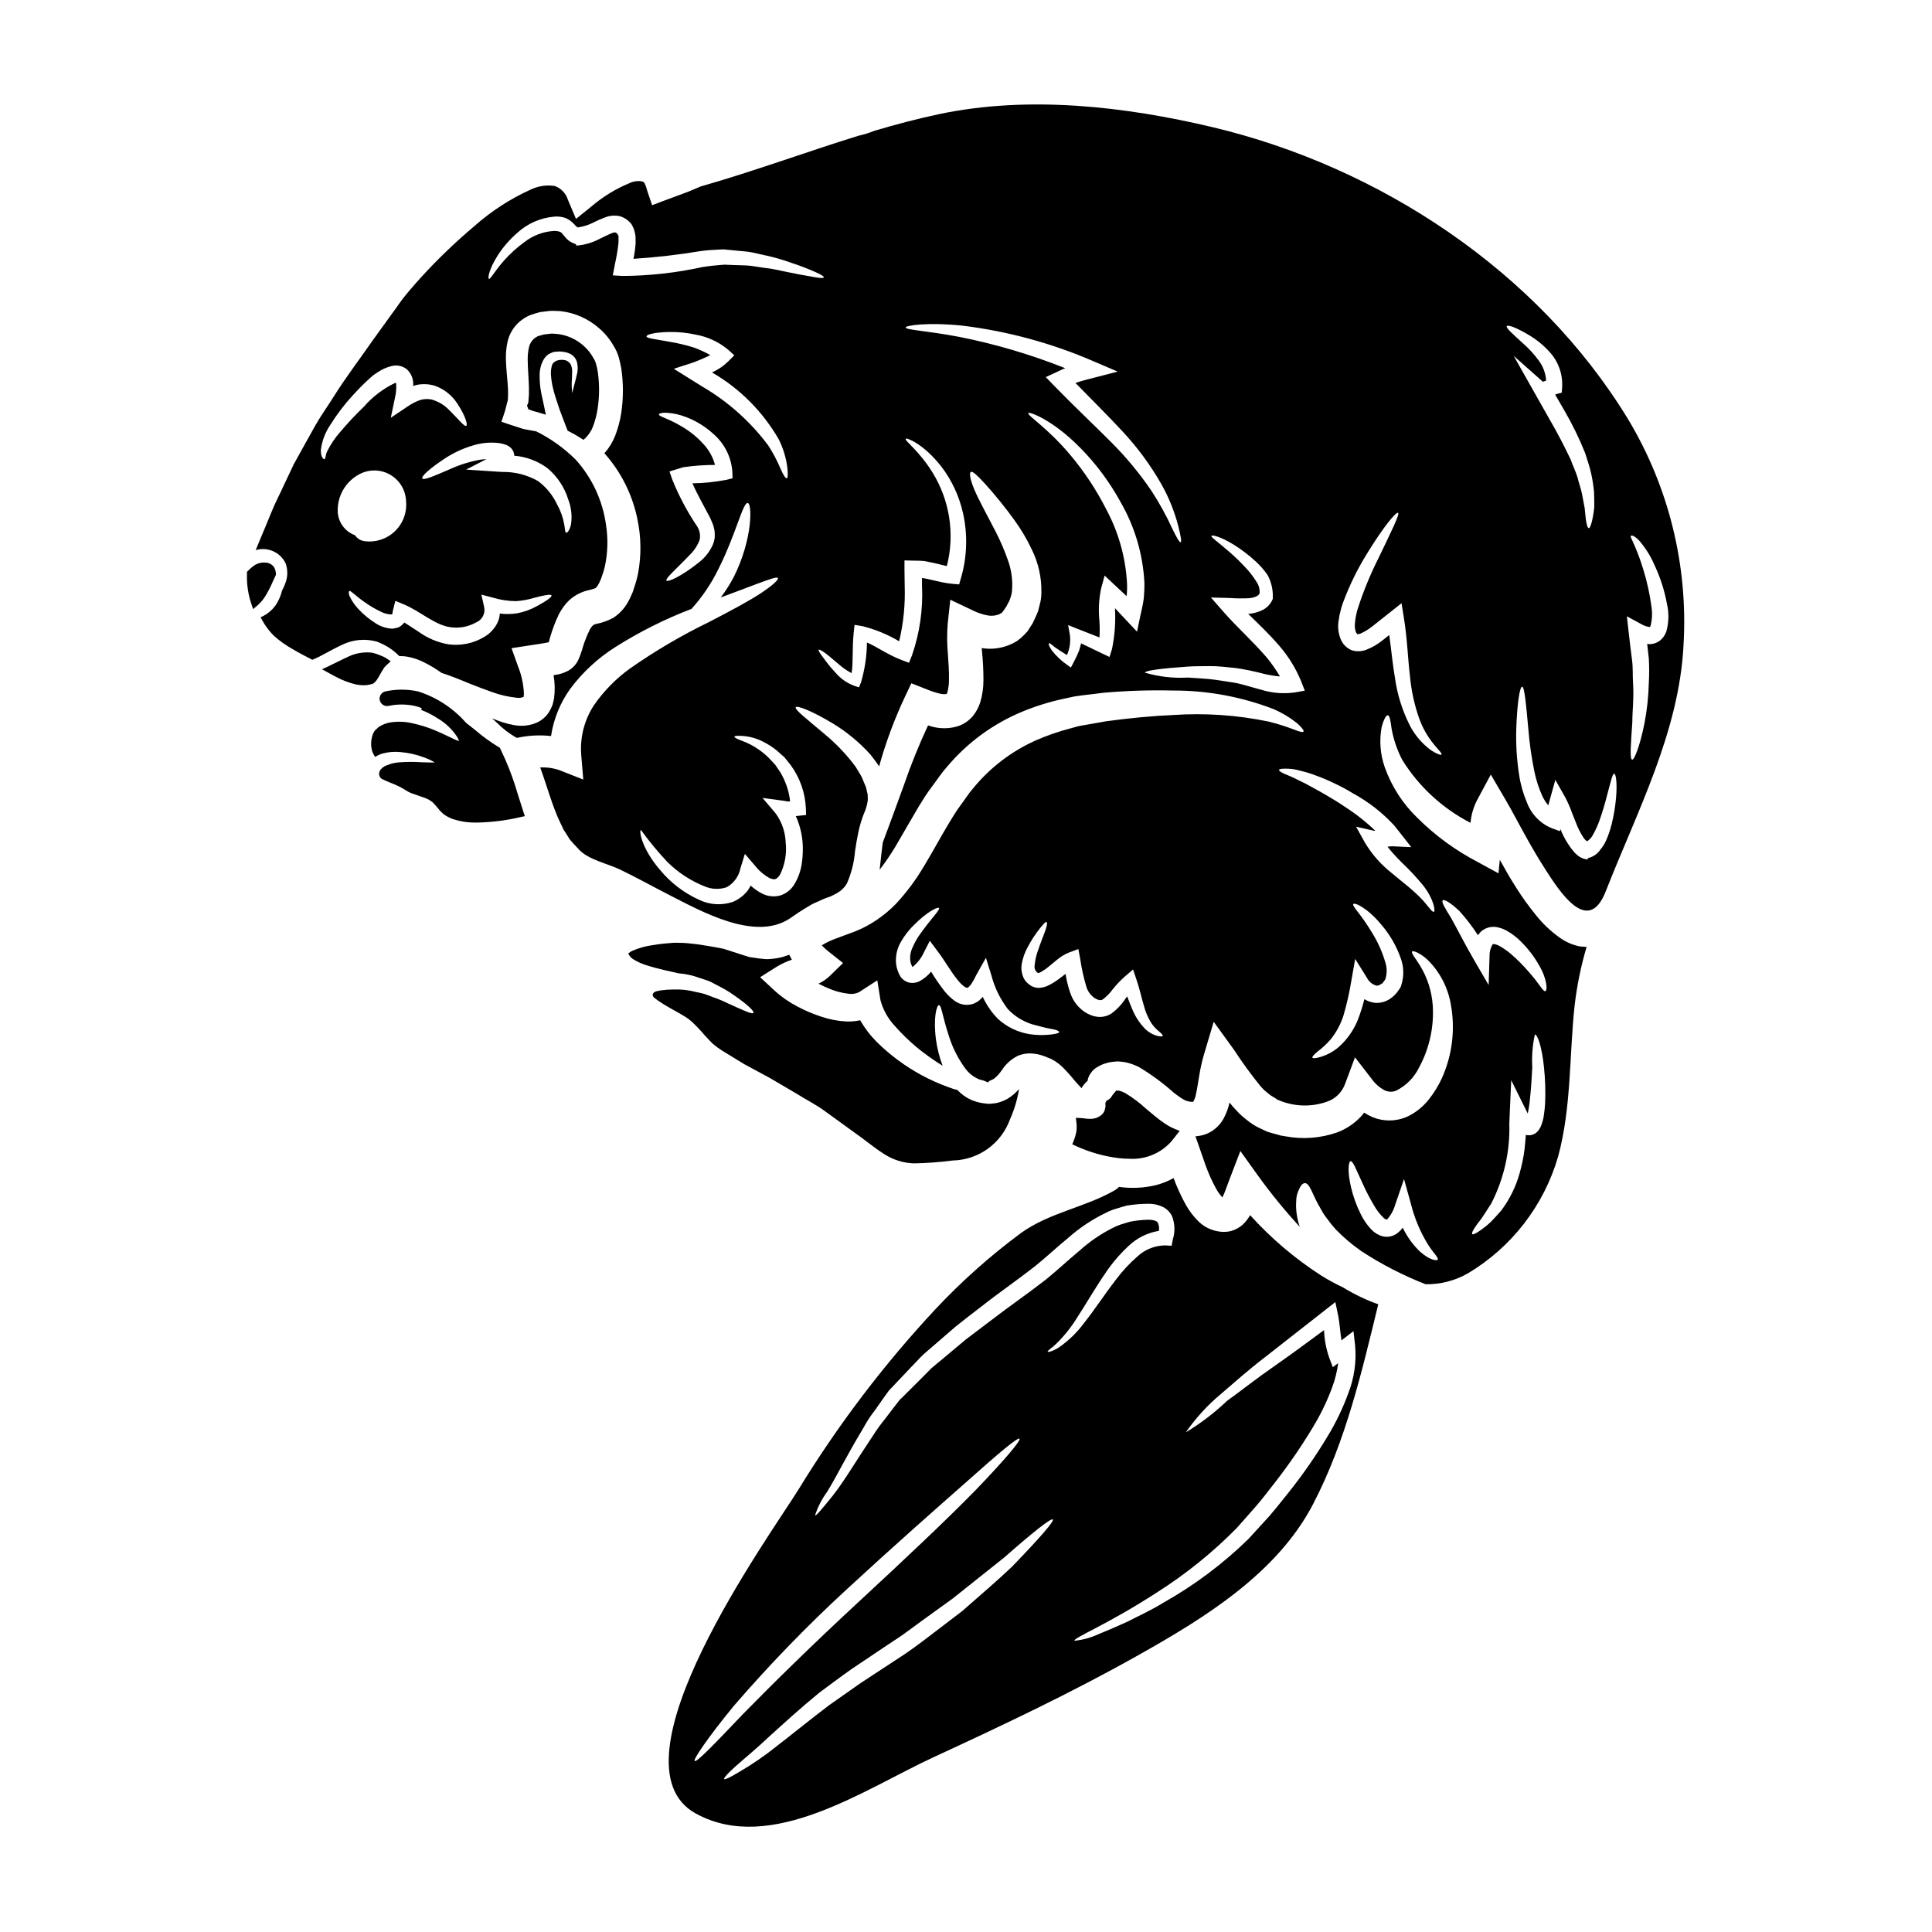
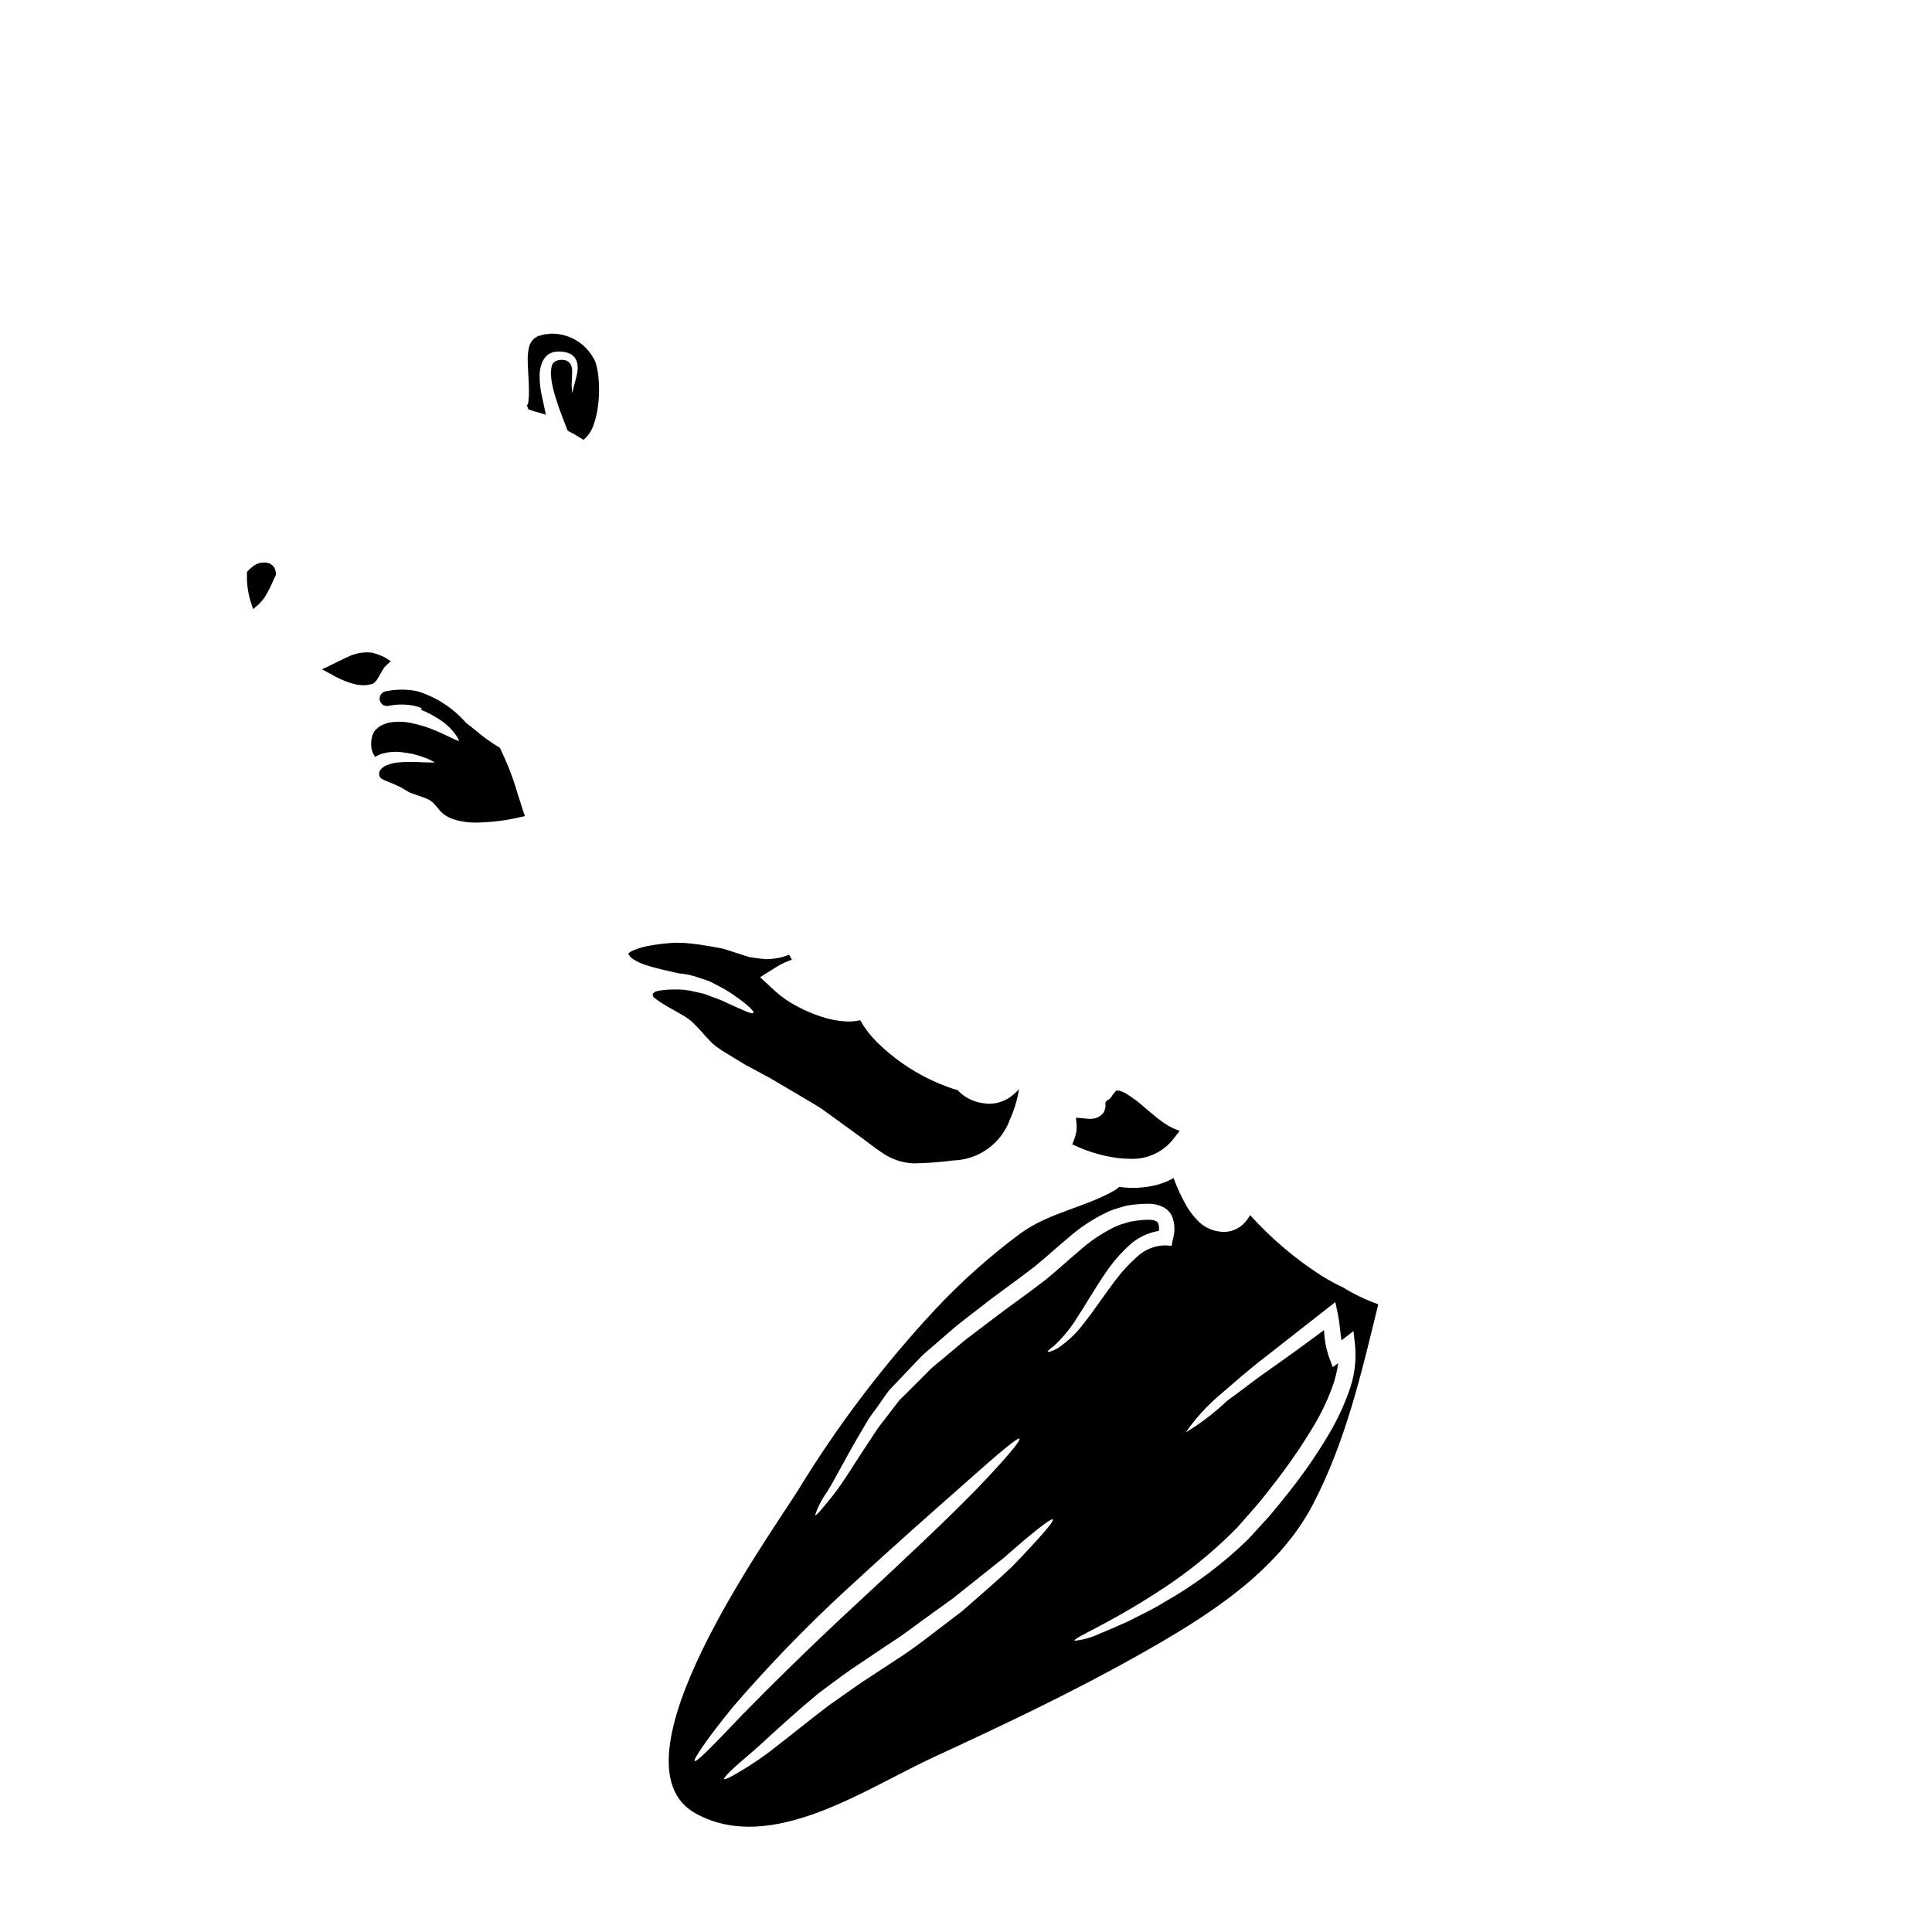
<svg xmlns="http://www.w3.org/2000/svg" fill="#000000" width="800px" height="800px" version="1.1" viewBox="144 144 512 512">
  <g>
-     <path d="m295.62 242.67c0.043-0.609-0.043-1.227-0.25-1.801l-0.02-0.055v-0.004c-0.293-0.688-0.898-1.195-1.625-1.367-1.48-0.293-3.148 0.152-3.484 1.488-0.234 0.879-0.305 1.793-0.211 2.699 0.102 1.305 0.328 2.594 0.676 3.852 0.152 0.578 0.312 1.18 0.504 1.766l0.145 0.453c0.285 0.867 0.562 1.746 0.871 2.644 0.625 1.715 1.336 3.57 2.074 5.449l0.137 0.355 0.348 0.168c1.102 0.555 2.176 1.172 3.207 1.848l0.633 0.395 0.559-0.508c0.859-0.859 1.531-1.887 1.969-3.019 0.57-1.527 0.98-3.109 1.223-4.723 0.492-3.207 0.508-6.465 0.055-9.676-0.105-0.691-0.25-1.375-0.438-2.047-0.156-0.641-0.422-1.254-0.789-1.801-0.652-1.164-1.492-2.211-2.484-3.098-1.949-1.77-4.398-2.883-7.012-3.188-0.203 0-0.414 0-0.617-0.039-0.383-0.039-0.766-0.051-1.148-0.035-0.547 0.082-1.094 0.133-1.66 0.184l-0.395 0.102c-0.367 0.105-0.719 0.211-1.09 0.305l-0.426 0.141-0.184 0.168-0.004 0.004c-0.262 0.105-0.5 0.262-0.703 0.461-0.637 0.574-1.086 1.332-1.281 2.168-0.254 1.09-0.371 2.211-0.355 3.332 0 1.254 0.082 2.566 0.16 3.938 0.07 1.141 0.141 2.309 0.164 3.481v1.906l-0.148 1.938c-0.027 0.152-0.051 0.242-0.074 0.332l-0.289 0.586 0.359 0.992 1.367 0.496v-0.008c0.195 0.043 0.391 0.094 0.582 0.152l1.094 0.316 1.594 0.492-0.629-3.004c-0.219-1.047-0.43-2.047-0.625-2.922-0.266-1.414-0.398-2.848-0.395-4.289-0.047-1.484 0.289-2.953 0.977-4.269 0.332-0.605 0.797-1.129 1.352-1.535l0.309-0.145c0.496-0.301 1.051-0.488 1.629-0.551h0.301c0.586-0.074 1.18-0.059 1.762 0.051 0.152 0.035 0.309 0.062 0.457 0.086 0.152 0.02 0.301 0.051 0.445 0.094 0.301 0.109 0.578 0.227 0.898 0.355 0.914 0.473 1.574 1.328 1.801 2.336 0.188 0.875 0.207 1.777 0.051 2.656-0.301 1.391-0.594 2.488-0.84 3.383-0.219 0.832-0.395 1.488-0.496 2.051h0.004c-0.164-1.277-0.191-2.57-0.086-3.856 0.023-0.586 0.047-1.141 0.055-1.684z" />
+     <path d="m295.62 242.67c0.043-0.609-0.043-1.227-0.25-1.801l-0.02-0.055v-0.004c-0.293-0.688-0.898-1.195-1.625-1.367-1.48-0.293-3.148 0.152-3.484 1.488-0.234 0.879-0.305 1.793-0.211 2.699 0.102 1.305 0.328 2.594 0.676 3.852 0.152 0.578 0.312 1.18 0.504 1.766l0.145 0.453c0.285 0.867 0.562 1.746 0.871 2.644 0.625 1.715 1.336 3.57 2.074 5.449l0.137 0.355 0.348 0.168c1.102 0.555 2.176 1.172 3.207 1.848l0.633 0.395 0.559-0.508c0.859-0.859 1.531-1.887 1.969-3.019 0.57-1.527 0.98-3.109 1.223-4.723 0.492-3.207 0.508-6.465 0.055-9.676-0.105-0.691-0.25-1.375-0.438-2.047-0.156-0.641-0.422-1.254-0.789-1.801-0.652-1.164-1.492-2.211-2.484-3.098-1.949-1.77-4.398-2.883-7.012-3.188-0.203 0-0.414 0-0.617-0.039-0.383-0.039-0.766-0.051-1.148-0.035-0.547 0.082-1.094 0.133-1.66 0.184l-0.395 0.102c-0.367 0.105-0.719 0.211-1.09 0.305l-0.426 0.141-0.184 0.168-0.004 0.004c-0.262 0.105-0.5 0.262-0.703 0.461-0.637 0.574-1.086 1.332-1.281 2.168-0.254 1.09-0.371 2.211-0.355 3.332 0 1.254 0.082 2.566 0.16 3.938 0.07 1.141 0.141 2.309 0.164 3.481v1.906l-0.148 1.938c-0.027 0.152-0.051 0.242-0.074 0.332l-0.289 0.586 0.359 0.992 1.367 0.496v-0.008c0.195 0.043 0.391 0.094 0.582 0.152l1.094 0.316 1.594 0.492-0.629-3.004c-0.219-1.047-0.43-2.047-0.625-2.922-0.266-1.414-0.398-2.848-0.395-4.289-0.047-1.484 0.289-2.953 0.977-4.269 0.332-0.605 0.797-1.129 1.352-1.535l0.309-0.145c0.496-0.301 1.051-0.488 1.629-0.551h0.301c0.586-0.074 1.18-0.059 1.762 0.051 0.152 0.035 0.309 0.062 0.457 0.086 0.152 0.02 0.301 0.051 0.445 0.094 0.301 0.109 0.578 0.227 0.898 0.355 0.914 0.473 1.574 1.328 1.801 2.336 0.188 0.875 0.207 1.777 0.051 2.656-0.301 1.391-0.594 2.488-0.84 3.383-0.219 0.832-0.395 1.488-0.496 2.051c-0.164-1.277-0.191-2.57-0.086-3.856 0.023-0.586 0.047-1.141 0.055-1.684z" />
    <path d="m244.5 323.13c0.133-0.215 0.266-0.445 0.395-0.68 0.203-0.371 0.434-0.789 0.742-1.234l0.133-0.246v-0.004c0.262-0.312 0.547-0.605 0.852-0.875l0.93-0.844-1.035-0.699c-0.207-0.148-0.426-0.281-0.652-0.395-1.027-0.484-2.094-0.879-3.188-1.18-2.309-0.277-4.652 0.145-6.719 1.211-0.871 0.395-1.746 0.832-2.644 1.273-0.723 0.367-1.469 0.73-2.219 1.086l-1.758 0.824 2.004 1.098c0.504 0.281 0.996 0.551 1.461 0.789h-0.004c1.648 0.898 3.402 1.594 5.219 2.062 0.766 0.18 1.547 0.273 2.336 0.281 0.699 0.008 1.395-0.094 2.066-0.297 0.434-0.008 1.125-0.391 2.082-2.172z" />
    <path d="m327.25 414.67 1.246 1.219c0.867 0.867 1.574 1.68 2.273 2.492 0.758 0.871 1.414 1.465 2.117 2.223l0.004 0.004c0.754 0.637 1.551 1.227 2.383 1.762 1.898 1.18 3.906 2.387 5.938 3.633 2.219 1.18 4.473 2.414 6.832 3.688 2.332 1.383 4.723 2.789 7.238 4.254 2.441 1.547 5.117 2.852 7.562 4.691 2.496 1.82 5.047 3.66 7.676 5.559 2.711 1.898 5.18 3.988 7.699 5.586 2.391 1.57 5.168 2.445 8.027 2.523 3.422-0.059 6.84-0.312 10.234-0.762 3.348-0.07 6.598-1.16 9.312-3.121 2.719-1.961 4.777-4.703 5.898-7.859 1.133-2.531 1.93-5.203 2.363-7.941-0.871 0.996-1.883 1.855-3.012 2.547-0.816 0.469-1.691 0.824-2.602 1.059-0.426 0.109-0.863 0.184-1.305 0.215l-0.648 0.055-0.301 0.027-0.395-0.027h-0.188c-0.625-0.109-1.113-0.109-1.848-0.273l0.004 0.004c-0.855-0.184-1.691-0.453-2.496-0.801-1.336-0.621-2.539-1.496-3.543-2.574-0.395-0.109-0.73-0.16-1.109-0.301v0.004c-4.644-1.551-9.055-3.738-13.094-6.508-2.551-1.75-4.941-3.723-7.141-5.898-1.723-1.723-3.207-3.664-4.422-5.777-1.191 0.262-2.41 0.371-3.633 0.328-2.297-0.117-4.57-0.555-6.75-1.301-2.148-0.707-4.234-1.594-6.234-2.66-2.203-1.137-4.246-2.559-6.078-4.231l-3.82-3.543 4.531-2.852v0.004c1.227-0.742 2.535-1.34 3.898-1.789-0.133-0.215-0.27-0.434-0.395-0.703l-0.273-0.516-0.027-0.109c-0.621 0.242-1.301 0.461-1.926 0.652h0.004c-1.359 0.332-2.75 0.512-4.148 0.539-1.32-0.094-2.633-0.254-3.934-0.488l-0.488-0.051-0.465-0.137-0.188-0.082-0.758-0.215-1.492-0.488c-1.383-0.434-2.754-0.867-4.148-1.328-2.031-0.395-3.984-0.73-5.773-1.004-1.273-0.215-2.414-0.301-3.578-0.434-1.164-0.133-2.25-0.082-3.305-0.137-1.086 0.027-2.117 0.188-3.121 0.242-1.082 0.109-2.141 0.273-3.09 0.434h-0.008c-1.715 0.246-3.391 0.711-4.984 1.387-0.445 0.172-0.859 0.418-1.223 0.73-0.012 0-0.027 0.012-0.027 0.027h-0.027c0.27 0.66 0.746 1.211 1.355 1.574 0.98 0.609 2.023 1.098 3.117 1.465 3.66 1.18 6.691 1.734 8.867 2.25 1.902 0.145 3.773 0.559 5.559 1.223 0.977 0.328 1.969 0.621 2.82 0.977 0.812 0.434 1.598 0.84 2.332 1.219 1.301 0.648 2.551 1.391 3.742 2.223 4.144 2.848 5.613 4.473 5.391 4.824-0.27 0.461-2.273-0.461-6.691-2.469l0.004 0.004c-1.23-0.613-2.496-1.148-3.797-1.598-0.707-0.273-1.465-0.543-2.25-0.844-0.789-0.301-1.68-0.395-2.551-0.621-1.945-0.516-3.953-0.734-5.965-0.652-1.121 0-2.246 0.082-3.359 0.242-0.266 0.043-0.527 0.098-0.789 0.164-0.133 0.02-0.262 0.047-0.391 0.082-0.215 0.074-0.414 0.188-0.594 0.324-0.219 0.156-0.34 0.41-0.328 0.68 0.047 0.266 0.184 0.504 0.395 0.676 0.273 0.215 0.188 0.164 1.004 0.758 0.648 0.461 1.383 0.922 2.141 1.359 1.543 0.949 3.227 1.785 5.117 2.957 0.57 0.359 1.113 0.766 1.625 1.207z" />
    <path d="m281.25 354.57c-0.898-3.121-1.992-6.18-3.285-9.156l-1.492-3.242-0.281-0.156 0.004-0.004c-2.184-1.32-4.254-2.824-6.191-4.484-0.812-0.648-1.637-1.316-2.492-1.969-3.398-3.883-7.793-6.762-12.711-8.324-2.871-0.625-5.84-0.625-8.707 0-1.031 0.25-1.676 1.277-1.457 2.316 0.219 1.039 1.223 1.715 2.266 1.531 2.32-0.504 4.719-0.504 7.039 0 0.621 0.145 1.23 0.34 1.816 0.586l-0.145 0.469c1.555 0.598 3.039 1.359 4.434 2.273 2.043 1.207 3.785 2.871 5.09 4.856 0.23 0.355 0.402 0.742 0.512 1.152-0.773-0.277-1.523-0.605-2.25-0.984-1.18-0.559-2.754-1.332-4.859-2.184-1.617-0.633-3.281-1.137-4.977-1.512-2.027-0.516-4.141-0.613-6.207-0.277-1.055 0.191-2.059 0.594-2.961 1.18-0.203 0.156-0.391 0.332-0.562 0.523l-0.301 0.242-0.336 0.395h0.004c-0.25 0.387-0.438 0.812-0.555 1.258-0.352 1.215-0.383 2.504-0.09 3.738 0.078 0.332 0.203 0.656 0.367 0.957l0.461 0.82 0.84-0.426h-0.004c0.359-0.188 0.738-0.336 1.125-0.445 1.547-0.426 3.156-0.559 4.746-0.395 2.144 0.176 4.254 0.648 6.269 1.406 1 0.352 1.961 0.801 2.871 1.348-0.605 0.031-1.574 0.027-3.121-0.051h-0.328c-1.898-0.133-3.809-0.133-5.711 0-1.215 0.051-2.418 0.316-3.539 0.789-0.348 0.094-0.668 0.262-0.941 0.492-0.219 0.105-0.406 0.27-0.543 0.473-0.328 0.289-0.527 0.695-0.559 1.133-0.109 0.738 0.332 1.449 1.043 1.68 0.355 0.191 1.051 0.504 1.777 0.789 0.637 0.25 1.348 0.535 2.188 0.93v-0.004c0.566 0.273 1.113 0.574 1.645 0.906 0.203 0.125 0.395 0.25 0.578 0.344h0.004c0.547 0.359 1.148 0.641 1.777 0.824l1.719 0.613c0.395 0.117 0.75 0.246 1.137 0.395l0.434 0.152v0.004c0.668 0.266 1.293 0.629 1.855 1.082 0.449 0.449 0.918 0.992 1.18 1.301l0.164 0.188c0.09 0.098 0.191 0.227 0.289 0.352v-0.004c0.207 0.293 0.449 0.559 0.723 0.789 0.066 0.055 0.129 0.113 0.184 0.18 0.168 0.184 0.355 0.344 0.562 0.48 0.68 0.461 1.41 0.844 2.176 1.137 1.898 0.633 3.883 0.957 5.883 0.953h0.707c3.879-0.078 7.734-0.57 11.508-1.469l1.074-0.23-0.355-1.043c-0.531-1.605-1.016-3.164-1.488-4.676z" />
    <path d="m494.24 482.1c-7.004-4.496-13.375-9.902-18.953-16.082-0.523 0.965-1.203 1.832-2.008 2.578-0.871 0.754-1.898 1.309-3.004 1.629-0.57 0.148-1.152 0.23-1.738 0.242-0.434 0.016-0.871-0.012-1.301-0.078-2.258-0.273-4.348-1.328-5.906-2.984-1.137-1.176-2.133-2.488-2.953-3.902-1.316-2.34-2.441-4.777-3.363-7.297-1.512 0.836-3.125 1.473-4.801 1.898-3.164 0.746-6.438 0.895-9.652 0.434-0.277 0.305-0.598 0.566-0.949 0.785-8.082 4.723-17.461 5.938-25.191 11.547l0.004 0.004c-8.141 6.039-15.719 12.797-22.641 20.199-13.645 14.648-25.773 30.637-36.211 47.719-7.562 12.176-51.27 72.527-27.195 85.805 19.934 10.98 44.953-6.59 63.012-14.91 18.5-8.543 36.902-17.242 54.637-27.25 17.352-9.762 36.492-21.586 45.98-39.883 8.66-16.676 12.828-34.785 17.246-52.898-3.258-1.16-6.383-2.66-9.328-4.469-1.953-0.914-3.852-1.945-5.684-3.086zm-166.15 128.57c-0.434-0.355 3.367-6.023 10.332-14.535 9.395-10.887 19.406-21.227 29.988-30.961 12.336-11.391 23.695-21.391 31.938-28.656 8.164-7.293 13.383-11.688 13.832-11.254 0.449 0.434-3.961 5.664-11.605 13.609-7.699 7.871-18.762 18.301-31.043 29.66s-23.02 21.934-30.637 29.719c-7.566 7.945-12.289 12.879-12.805 12.418zm84.23-51.598c-3.66 3.496-8.242 7.426-13.285 11.848-2.656 2.035-5.481 4.176-8.379 6.398-2.902 2.223-5.934 4.5-9.164 6.535-3.227 2.113-6.344 4.176-9.379 6.152-2.902 2.062-5.723 4.016-8.406 5.902-5.258 3.988-9.84 7.754-13.91 10.875v0.004c-3.117 2.5-6.414 4.766-9.867 6.777-2.414 1.465-3.848 2.141-4.016 1.898-0.164-0.242 0.871-1.438 2.984-3.332 2.113-1.898 5.285-4.449 8.895-7.871 3.66-3.305 8.105-7.398 13.312-11.66 2.711-2.008 5.613-4.203 8.543-6.262 3.008-2.008 6.129-4.094 9.297-6.238 1.602-1.082 3.227-2.086 4.723-3.172 1.496-1.086 2.957-2.168 4.394-3.223 2.902-2.09 5.723-4.121 8.379-6.047 5.148-4.121 9.812-7.836 13.719-10.926 7.512-6.617 12.391-10.492 12.852-10.059 0.457 0.426-3.656 5.106-10.707 12.402zm12.391-58.047c-1.844 1.18-2.984 1.328-3.062 1.215-0.078-0.109 0.133-0.324 0.566-0.703h0.004c0.648-0.457 1.258-0.977 1.816-1.543 2.102-2.07 3.941-4.394 5.477-6.914 2.144-3.227 4.449-7.348 7.594-11.93h-0.004c1.707-2.508 3.688-4.816 5.906-6.887 2.223-2.152 5.055-3.57 8.109-4.07 0.117-0.691 0.039-1.402-0.219-2.055-0.219-0.516-1.059-0.898-2.606-0.898-1.609 0.043-3.215 0.215-4.797 0.516l-0.109 0.027-0.324 0.109-0.652 0.188-1.301 0.395c-0.797 0.258-1.566 0.586-2.305 0.977-3.172 1.613-6.117 3.637-8.758 6.019-2.93 2.418-5.773 5.117-8.973 7.703-4.988 3.879-9.84 7.184-14.395 10.711-2.305 1.734-4.531 3.418-6.754 5.117-2.086 1.762-4.148 3.473-6.152 5.152-1.004 0.84-2.035 1.652-2.984 2.492-0.895 0.898-1.762 1.789-2.629 2.656-1.762 1.734-3.473 3.445-5.098 5.074l-0.625 0.594-0.461 0.598-1.059 1.355c-0.676 0.922-1.383 1.789-2.031 2.656-0.648 0.867-1.359 1.707-1.969 2.551s-1.137 1.68-1.68 2.492c-4.363 6.512-7.727 12.23-10.547 15.742-2.82 3.516-4.449 5.449-4.691 5.231l-0.004-0.004c0.73-2.234 1.809-4.34 3.199-6.234 2.363-3.797 5.152-9.543 9.41-16.594 0.516-0.895 1.027-1.82 1.598-2.711 0.57-0.895 1.219-1.707 1.871-2.602l1.926-2.754 1.004-1.41 0.598-0.816 0.621-0.648c1.629-1.734 3.336-3.543 5.117-5.394 0.871-0.922 1.762-1.871 2.684-2.816 0.922-0.949 1.969-1.762 2.984-2.656 2.035-1.762 4.094-3.543 6.234-5.394 2.168-1.762 4.449-3.473 6.754-5.262 4.527-3.578 9.539-7.023 14.234-10.684 3.012-2.438 5.902-5.148 8.945-7.644v-0.004c3-2.644 6.348-4.859 9.949-6.59 0.879-0.457 1.805-0.82 2.758-1.086l1.305-0.395 0.648-0.188 0.328-0.082 0.16-0.055 0.082-0.023 0.352-0.082h0.027l-0.004-0.004c1.867-0.297 3.754-0.453 5.641-0.457 1.113-0.008 2.219 0.203 3.254 0.621 1.277 0.48 2.324 1.43 2.926 2.656 0.777 1.996 0.844 4.199 0.195 6.238l-0.301 1.625-1.68-0.109c-2.766 0.023-5.418 1.086-7.434 2.984-2.074 1.812-3.957 3.84-5.609 6.043-3.25 4.231-5.852 8.266-8.348 11.363h-0.004c-1.855 2.562-4.129 4.793-6.727 6.598zm78.41-0.438c0.379 4.281-0.234 8.59-1.789 12.598-1.461 4.004-3.312 7.856-5.531 11.496-3.062 5.098-6.457 9.992-10.156 14.652-1.785 2.25-3.543 4.449-5.336 6.535-1.93 2.141-3.66 4.016-5.453 5.969h0.004c-6.746 6.582-14.32 12.262-22.531 16.887-3.391 2.086-6.691 3.543-9.488 5.016-2.879 1.273-5.367 2.391-7.43 3.199h-0.004c-2.098 1.008-4.352 1.645-6.668 1.875-0.328-0.758 8.836-4.328 21.902-12.828h0.004c7.641-4.852 14.711-10.555 21.066-17 1.707-1.926 3.473-3.906 5.231-5.934 1.758-2.031 3.445-4.258 5.152-6.453l0.004-0.004c3.527-4.551 6.785-9.301 9.758-14.234 2.074-3.383 3.809-6.957 5.18-10.68 0.773-2.078 1.309-4.234 1.602-6.43l-1.438 1.059-0.977-2.606c-0.805-2.32-1.25-4.754-1.332-7.211-4.769 3.543-9.219 6.777-13.285 9.625-4.938 3.418-8.918 6.617-12.445 9.141h0.004c-3.324 3.164-6.984 5.957-10.914 8.332 2.625-3.781 5.742-7.195 9.273-10.145 3.309-2.816 7.293-6.422 12.039-10.027l15.688-12.293 2.629-2.059 0.676 3.223c0.516 2.523 0.598 4.828 0.953 6.914v0.004c0.066-0.062 0.141-0.117 0.219-0.164l2.953-2.277z" />
    <path d="m428.5 446.39-0.336 0.867 0.852 0.395c3.586 1.656 7.406 2.754 11.324 3.25 0.965 0.117 1.938 0.18 2.91 0.18 4.266 0.273 8.418-1.453 11.234-4.668l2.144-2.715-1.223-0.488c-0.395-0.156-0.895-0.414-1.312-0.621-0.324-0.164-0.637-0.348-0.938-0.551-0.195-0.129-0.395-0.262-0.57-0.359-0.898-0.605-1.68-1.207-2.426-1.82-0.824-0.668-1.609-1.344-2.363-1.969v0.004c-1.715-1.582-3.578-2.988-5.57-4.203-0.484-0.25-0.988-0.461-1.508-0.629l-0.922-0.066-0.293 0.395c-0.086 0.113-0.184 0.215-0.285 0.328l-0.336 0.395 0.008-0.004c-0.18 0.305-0.383 0.602-0.605 0.879-0.086 0.102-0.188 0.191-0.297 0.266-0.09 0.066-0.18 0.137-0.219 0.156-0.48 0.145-0.816 0.57-0.844 1.066 0 0.16 0.012 0.316 0.031 0.473 0.023 0.133 0.023 0.266 0 0.395-0.051 0.18-0.098 0.348-0.129 0.508-0.059 0.375-0.199 0.73-0.414 1.043-0.195 0.254-0.422 0.484-0.668 0.688-0.188 0.156-0.395 0.289-0.609 0.395-0.238 0.125-0.488 0.234-0.742 0.32-0.125 0.047-0.258 0.078-0.395 0.094-0.223 0.051-0.453 0.086-0.684 0.098-0.332 0.027-0.668 0.027-1.004 0-0.566-0.051-1.078-0.098-1.465-0.164l-1.727-0.109 0.121 1.094c0.121 0.859 0.121 1.734 0 2.598-0.164 0.852-0.414 1.684-0.742 2.484z" />
    <path d="m214.22 302.14c0.824-1.34 1.547-2.742 2.156-4.191 0.223-0.504 0.434-0.973 0.637-1.383l0.109-0.23v-0.254l0.004-0.004c-0.023-0.582-0.176-1.156-0.441-1.676-0.535-0.824-1.453-1.324-2.438-1.312-1.184-0.082-2.352 0.297-3.266 1.055-0.449 0.34-0.871 0.719-1.258 1.133l-0.273 0.27v0.395l0.004-0.004c-0.113 2.75 0.281 5.5 1.16 8.109l0.457 1.371 1.105-0.926c0.793-0.68 1.48-1.473 2.043-2.352z" />
-     <path d="m575.37 254.95c-23.887-39.152-65.777-66.727-110.03-77.25-23.223-5.512-48.641-8.43-72.285-3.496-5.856 1.242-11.602 2.754-17.293 4.445-1.391 0.566-2.824 1.012-4.289 1.332-13.961 4.328-27.684 9.406-41.754 13.422-1.059 0.461-2.168 0.922-3.281 1.383-2.113 0.789-4.281 1.598-6.508 2.414l-3.117 1.18-1.359-4.039h0.004c-0.129-0.586-0.328-1.148-0.594-1.684-0.082-0.273-0.215-0.301-0.301-0.395-0.082-0.094-0.215-0.078-0.273-0.16h0.004c-1.145-0.242-2.332-0.102-3.391 0.395-3.684 1.516-7.106 3.602-10.137 6.184l-4.121 3.332-2.129-5.031c-0.512-1.707-1.797-3.074-3.469-3.691-2.16-0.34-4.375-0.02-6.348 0.922-5.445 2.457-10.484 5.719-14.957 9.684-5.012 4.223-9.746 8.77-14.168 13.609-1.113 1.219-2.223 2.492-3.281 3.738-0.57 0.676-0.977 1.18-1.52 1.871l-0.703 0.953-0.758 1.082c-2.059 2.848-4.148 5.723-6.234 8.625-3.606 5.203-7.512 10.301-10.656 15.352-1.602 2.574-3.332 4.934-4.824 7.562s-2.957 5.34-4.422 7.945l-1.086 1.969-0.273 0.461v-0.004c-0.039 0.137-0.094 0.27-0.164 0.395l-0.461 0.977c-0.621 1.332-1.219 2.606-1.848 3.906-1.18 2.602-2.492 5.043-3.543 7.699s-2.195 5.262-3.254 7.836l-0.789 1.926 0.004-0.004c3.133-0.949 6.492 0.523 7.918 3.473 0.594 1.625 0.602 3.41 0.027 5.043-0.258 0.77-0.582 1.516-0.977 2.223-0.309 1.297-0.832 2.535-1.547 3.66-0.812 1.199-1.891 2.191-3.148 2.902-0.309 0.188-0.637 0.34-0.977 0.461 0.891 1.812 2.074 3.473 3.5 4.906 1.559 1.402 3.277 2.621 5.113 3.633 1.598 0.949 3.332 1.848 5.098 2.754 2.195-0.844 4.582-2.414 7.699-3.879v0.004c2.922-1.488 6.297-1.816 9.445-0.922 0.586 0.219 1.156 0.473 1.711 0.758 0.602 0.289 1.18 0.625 1.73 1.004 0.898 0.613 1.734 1.312 2.496 2.09 0.109 0 0.215-0.027 0.301-0.027 0.793 0 1.586 0.094 2.359 0.27 1.328 0.285 2.613 0.742 3.828 1.355 1.633 0.812 3.203 1.758 4.688 2.82 2.008 0.648 4.531 1.625 7.512 2.875 1.82 0.703 3.797 1.492 5.902 2.223 2.09 0.758 4.266 1.258 6.477 1.488 0.648 0.113 1.312 0.02 1.902-0.27-0.047-0.07-0.059-0.16-0.027-0.242 0.027-0.164 0.027-0.328 0.051-0.488-0.094-2.523-0.629-5.008-1.574-7.348l-1.711-4.785 5.285-0.812c1.574-0.242 3.309-0.488 4.582-0.758l0.355-1.305c0.301-1.031 0.648-2.113 1.059-3.148 0.215-0.516 0.395-1.059 0.621-1.543l0.355-0.758 0.16-0.395 0.082-0.188 0.055-0.109 0.297-0.512 0.395-0.652c0.16-0.215 0.188-0.324 0.516-0.758v-0.008c0.516-0.715 1.105-1.375 1.762-1.965 1.301-1.121 2.84-1.926 4.5-2.363 0.75-0.148 1.484-0.355 2.195-0.621 0.316-0.246 0.566-0.562 0.734-0.922 0.215-0.32 0.387-0.668 0.516-1.031l0.125-0.258 0.055-0.082 0.301-0.867c0.332-0.887 0.602-1.793 0.809-2.715 0.758-3.613 0.848-7.332 0.273-10.98-0.898-6.383-3.672-12.355-7.973-17.16-3.082-3.078-6.644-5.633-10.547-7.566-0.566-0.109-1.137-0.188-1.707-0.301l-1.027-0.188c-0.434-0.078-0.859-0.188-1.277-0.324-1.652-0.566-3.5-1.109-5.18-1.734 0.328-0.977 0.703-2.031 1.004-3.008 0.215-0.926 0.516-1.969 0.703-2.754 0.027-0.488 0.027-0.977 0.055-1.465 0.027-0.488-0.027-1.059-0.027-1.598-0.109-2.223-0.461-4.691-0.543-7.566h0.004c-0.059-1.613 0.086-3.223 0.43-4.801 0.461-2.039 1.555-3.879 3.121-5.262 0.809-0.684 1.699-1.258 2.66-1.707 0.895-0.324 1.816-0.621 2.754-0.867l2.656-0.328c0.898-0.055 1.875 0.027 2.82 0.055l0.004 0.004c3.824 0.426 7.422 2.027 10.305 4.582 1.543 1.34 2.844 2.938 3.848 4.723 0.582 0.934 1.027 1.945 1.328 3.008 0.273 1.004 0.488 1.969 0.652 2.93v-0.004c0.566 3.856 0.566 7.773 0 11.633-0.312 2.106-0.859 4.172-1.629 6.156-0.668 1.699-1.633 3.269-2.848 4.637 4.394 4.93 7.406 10.934 8.73 17.402 1.016 4.75 1.082 9.652 0.188 14.426-0.25 1.273-0.594 2.523-1.027 3.742l-0.242 0.789-0.082 0.219-0.109 0.324-0.051 0.109-0.219 0.488h-0.004c-0.277 0.703-0.613 1.383-1.004 2.031-0.934 1.68-2.277 3.098-3.898 4.121-1.391 0.734-2.879 1.266-4.422 1.574-0.328 0.047-0.641 0.184-0.898 0.395-0.133 0.082-0.16 0.188-0.27 0.273-0.027 0-0.191 0.301-0.328 0.461l-0.273 0.434c-0.027 0.082-0.16 0.395-0.16 0.395l-0.301 0.594c-0.188 0.395-0.328 0.816-0.488 1.18l0.008-0.004c-0.34 0.785-0.629 1.594-0.867 2.414-0.324 1.215-0.75 2.398-1.273 3.543-0.609 1.211-1.59 2.199-2.797 2.816-0.777 0.402-1.609 0.695-2.469 0.871-0.434 0.082-0.84 0.16-1.219 0.215 0.352 2.016 0.395 4.074 0.137 6.102-0.109 0.57-0.242 1.137-0.395 1.707l0.004 0.004c-0.238 0.625-0.531 1.234-0.867 1.812-0.758 1.246-1.859 2.246-3.172 2.879-1.977 0.887-4.176 1.133-6.297 0.703-1.965-0.367-3.879-0.969-5.695-1.789 0.438 0.395 0.871 0.844 1.273 1.18 1.473 1.5 3.144 2.793 4.965 3.848 0.133 0.055 0.242 0.109 0.352 0.164l-0.004 0.004c2.965-0.656 6.016-0.82 9.031-0.488 0.676-4.535 2.43-8.84 5.117-12.559 3.269-4.371 7.312-8.105 11.93-11.02 6.371-4.035 13.129-7.422 20.172-10.117 2.84-3.137 5.223-6.66 7.086-10.465 4.691-9.273 6.508-17.758 7.809-17.594 1.18 0.023 1.41 9.445-3.715 19.656h-0.004c-0.988 1.879-2.133 3.676-3.414 5.371 3.906-1.465 7.16-2.656 9.543-3.582 3.473-1.27 5.34-1.969 5.586-1.574 0.242 0.395-1.219 1.844-4.363 3.938-3.144 2.094-7.996 4.688-14.07 7.832l-0.004-0.004c-7.203 3.512-14.121 7.582-20.688 12.176-3.719 2.668-6.953 5.949-9.57 9.707-2.574 3.898-3.777 8.547-3.418 13.203l0.543 6.562-6.262-2.469c-1.652-0.574-3.402-0.824-5.152-0.73 1.848 5.047 3.148 10.031 5.18 14.344l1.027 2.144c0.395 0.621 0.73 1.109 1.086 1.703l0.516 0.844 0.895 1.031 1.574 1.68c2.469 2.711 7.672 3.738 10.898 5.312 4.394 2.113 8.66 4.5 13.012 6.723 8.66 4.422 22.723 12.312 31.914 6.266 0.816-0.543 1.602-1.086 2.387-1.629s1.969-1.219 2.93-1.816l-0.004 0.004c0.449-0.281 0.922-0.527 1.41-0.734l1.305-0.57 0.625-0.301 0.703-0.297 0.297-0.109 1.113-0.395v0.004c0.652-0.285 1.285-0.609 1.898-0.977 1.027-0.582 1.887-1.422 2.492-2.441 1.207-2.719 1.938-5.629 2.172-8.594 0.242-1.625 0.543-3.445 0.867-4.938h-0.004c0.352-1.691 0.84-3.348 1.465-4.957 0.504-1.086 0.852-2.238 1.031-3.418 0.055-0.461 0.055-0.926 0-1.387v-0.352l-0.133-0.488-0.219-1.004-0.105-0.434-0.004 0.004c-0.023-0.074-0.051-0.148-0.082-0.219l-0.352-0.816c-0.215-0.543-0.434-1.059-0.652-1.574-0.512-1.004-1.18-1.969-1.707-2.879v0.004c-2.348-3.152-5.059-6.012-8.082-8.52-5.07-4.281-8.105-6.613-7.727-7.184 0.301-0.488 3.879 0.73 9.84 4.309 3.715 2.254 7.074 5.039 9.98 8.266 0.73 0.977 1.543 1.969 2.273 3.094 1.762-6.34 4.055-12.516 6.859-18.469l1.68-3.543 4.016 1.574v0.004c1.117 0.469 2.269 0.852 3.445 1.141 0.609 0.164 1.242 0.207 1.871 0.133 0.113-0.172 0.195-0.363 0.242-0.566 0.289-1.09 0.422-2.211 0.395-3.336 0.055-2.113-0.133-4.473-0.297-6.883v-0.004c-0.242-2.641-0.25-5.301-0.027-7.945l0.676-6.262 5.801 2.754h0.004c1.348 0.691 2.789 1.176 4.281 1.438 1.02 0.152 2.062 0.016 3.012-0.395 0.16-0.078 0.16-0.188 0.301-0.215 0.055 0 0.133-0.027 0.188-0.027 0.137-0.133 0.301-0.395 0.434-0.539l0.816-1.18-0.004-0.004c0.051-0.074 0.098-0.156 0.137-0.238l0.219-0.465 0.488-0.867 0.297-0.875c0.215-0.625 0.348-1.27 0.395-1.926 0.207-2.777-0.195-5.562-1.18-8.164-0.902-2.555-1.977-5.047-3.223-7.453-2.336-4.531-4.422-8.266-5.586-11.02-1.18-2.816-1.387-4.422-0.926-4.691 0.461-0.273 1.707 0.926 3.609 2.984v-0.004c2.801 3.086 5.43 6.328 7.871 9.707 1.801 2.473 3.359 5.106 4.664 7.871 1.738 3.512 2.613 7.387 2.547 11.305 0.008 1.145-0.145 2.285-0.461 3.387l-0.434 1.707-0.703 1.629-0.395 0.84-0.191 0.395-0.078 0.188-0.242 0.395-0.789 1.219c-0.133 0.188-0.215 0.395-0.395 0.625l-0.871 0.922v0.004c-0.586 0.609-1.23 1.164-1.922 1.652-2.527 1.566-5.5 2.258-8.461 1.969-0.301-0.027-0.57-0.082-0.867-0.109 0.023 0.242 0.023 0.488 0.051 0.73h0.004c0.266 2.559 0.395 5.129 0.395 7.703 0.016 2.039-0.281 4.066-0.871 6.016-0.418 1.293-1.07 2.492-1.926 3.543-1.012 1.215-2.332 2.133-3.82 2.656-2.297 0.738-4.762 0.785-7.086 0.141-0.355-0.082-0.648-0.215-0.977-0.301-2.441 5.223-4.602 10.57-6.469 16.02-1.137 3.094-2.195 6.023-3.199 8.758-0.789 2.117-1.598 4.328-2.332 6.266-0.137 1.055-0.242 2.086-0.395 3.223-0.16 1.246-0.242 2.578-0.434 3.988 1.453-1.891 2.801-3.863 4.039-5.902 2.117-3.66 4.231-7.266 6.297-10.816 1.219-1.969 2.195-3.582 3.543-5.34 1.348-1.758 2.496-3.582 3.938-5.18 5.391-6.43 12.254-11.465 20.008-14.672 3.559-1.473 7.25-2.613 11.02-3.418 0.922-0.188 1.82-0.395 2.754-0.594 0.84-0.109 1.68-0.242 2.519-0.355 1.734-0.188 3.445-0.395 5.117-0.621 6.148-0.547 12.328-0.746 18.5-0.598 9.082-0.027 18.09 1.629 26.57 4.883 2.312 0.988 4.477 2.293 6.43 3.875 1.219 1.113 1.758 1.848 1.598 2.117-0.16 0.273-1.059 0.051-2.602-0.57-2.144-0.812-4.336-1.5-6.562-2.062-8.34-1.738-16.879-2.328-25.379-1.758-5.422 0.242-11.359 0.789-17.711 1.652-1.574 0.273-3.172 0.543-4.769 0.84-0.844 0.137-1.656 0.301-2.496 0.438-0.758 0.215-1.52 0.434-2.277 0.621h-0.004c-3.191 0.832-6.309 1.922-9.324 3.254-6.426 2.902-12.086 7.266-16.531 12.742-1.219 1.387-2.172 2.984-3.309 4.477-1.137 1.492-2.25 3.418-3.199 4.961-2.031 3.391-4.012 7.086-6.297 10.875l-0.004-0.004c-2.129 3.656-4.656 7.066-7.535 10.168-1.535 1.586-3.231 3.012-5.059 4.246-1.793 1.234-3.723 2.262-5.746 3.066-1.789 0.676-3.543 1.328-5.289 1.969-1.25 0.457-2.445 1.035-3.578 1.73 0.527 0.566 1.098 1.094 1.707 1.574l3.938 3.117-3.418 3.332v0.004c-0.906 0.879-1.949 1.605-3.09 2.144 1.039 0.539 2.106 1.027 3.195 1.465 1.488 0.594 3.047 0.988 4.637 1.18 0.984 0.18 2 0.039 2.902-0.395l4.852-3.148 0.844 5.316c0.684 2.512 1.969 4.816 3.742 6.723 1.797 2.039 3.746 3.941 5.828 5.691 2.184 1.789 4.484 3.43 6.887 4.91-0.84-2.242-1.43-4.57-1.762-6.941-0.758-5.902 0.215-9.168 0.812-9.113 0.652 0.027 0.926 3.117 2.656 8.297v0.004c0.953 3.016 2.391 5.856 4.258 8.406 0.953 1.336 2.269 2.371 3.793 2.981 0.277 0.055 0.551 0.125 0.816 0.215 0.395 0.055 1.031 0.465 1.543 0.57l0.137-0.273 0.273-0.188c0.172-0.043 0.336-0.117 0.488-0.215 0.297-0.105 0.57-0.262 0.812-0.461 0.715-0.621 1.344-1.332 1.871-2.117 1.043-1.621 2.504-2.93 4.227-3.793 1.156-0.492 2.41-0.707 3.66-0.625 1.105 0.059 2.195 0.285 3.231 0.68 0.367 0.121 0.73 0.266 1.082 0.434l0.516 0.188 0.242 0.109c0.395 0.188 0.355 0.188 0.543 0.273 0.938 0.527 1.805 1.176 2.578 1.922 1.164 1.172 2.269 2.402 3.309 3.691 0.598 0.703 1.219 1.355 1.734 1.898v-0.004c0.352-0.641 0.809-1.219 1.355-1.707l0.219-0.188c0.125-0.77 0.43-1.496 0.895-2.121 0.422-0.633 0.988-1.16 1.652-1.539 0.496-0.301 1.012-0.566 1.547-0.789l1.242-0.395h0.082l0.395-0.109c0.129-0.027 0.262-0.047 0.395-0.055l0.57-0.078c0.395-0.055 0.789-0.082 1.18-0.109 0.727 0.039 1.453 0.121 2.172 0.242 1.227 0.277 2.418 0.707 3.539 1.273 3.289 1.98 6.383 4.258 9.246 6.809 0.648 0.516 1.305 0.977 1.898 1.383v-0.004c0.242 0.164 0.496 0.309 0.758 0.434 0.184 0.152 0.398 0.254 0.629 0.301 0.477 0.172 0.98 0.273 1.492 0.297 0.105 0.008 0.215 0 0.32-0.027 0.324-0.543 0.551-1.141 0.676-1.762 0.355-1.438 0.598-3.305 0.949-5.285 0.285-1.797 0.68-3.57 1.184-5.316l2.629-8.84 5.418 7.477v0.004c2.199 3.379 4.578 6.637 7.133 9.762 0.531 0.605 1.125 1.16 1.762 1.652 0.527 0.453 1.098 0.848 1.711 1.18 0.27 0.145 0.523 0.316 0.758 0.512 4.09 1.859 8.73 2.106 12.988 0.68 2.371-0.727 4.254-2.539 5.074-4.879l2.602-6.969 4.422 5.723c0.867 1.215 1.996 2.227 3.305 2.953 0.965 0.508 2.098 0.578 3.117 0.191 2.684-1.328 4.852-3.512 6.156-6.207 2.715-5.016 3.965-10.691 3.606-16.379-0.25-3.723-1.391-7.332-3.332-10.52-0.676-1.055-1.246-1.969-1.707-2.574-0.395-0.652-0.57-1.059-0.434-1.219 0.137-0.16 0.566-0.082 1.27 0.215 1.035 0.508 1.984 1.172 2.82 1.965 3.156 3.102 5.285 7.098 6.102 11.445 1.324 6.773 0.5 13.789-2.359 20.07-0.918 1.953-2.055 3.789-3.391 5.481-1.57 2-3.594 3.598-5.902 4.664-2.859 1.207-6.074 1.234-8.953 0.078-0.793-0.352-1.562-0.758-2.301-1.219-0.301 0.395-0.598 0.758-0.922 1.113-1.723 1.805-3.824 3.203-6.156 4.094-4.418 1.559-9.172 1.926-13.777 1.059l-0.844-0.137-0.215-0.055h-0.109c-0.051-0.027-0.395-0.105-0.395-0.105l-0.352-0.109-1.465-0.395 0.004-0.004c-0.516-0.117-1.023-0.27-1.52-0.457l-1.969-0.922c-1.219-0.574-2.359-1.305-3.387-2.172-1-0.75-1.922-1.594-2.758-2.519-0.641-0.664-1.25-1.359-1.812-2.09-0.027 0.137-0.055 0.242-0.082 0.395v-0.004c-0.32 1.293-0.793 2.539-1.41 3.719-0.852 1.617-2.164 2.945-3.769 3.82-0.828 0.445-1.727 0.75-2.66 0.895-0.363 0.07-0.734 0.113-1.109 0.137l0.73 2.059c0.621 1.789 1.246 3.606 1.898 5.453 0.77 2.176 1.711 4.289 2.82 6.316 0.422 0.777 0.93 1.508 1.52 2.168 0.082 0.082 0.109 0.133 0.188 0.16s0.027-0.055 0.055-0.105c0.598-1.18 1.137-2.879 1.848-4.723l2.848-7.426 4.527 6.316h-0.004c3.465 4.812 7.211 9.41 11.227 13.773-0.348-0.977-0.602-1.984-0.762-3.008-0.219-1.262-0.285-2.547-0.188-3.824-0.004-0.902 0.18-1.801 0.543-2.629 0.516-1.332 1.082-2.09 1.707-2.113 1.355-0.164 2.168 3.414 4.121 6.586 0.242 0.465 0.516 0.926 0.789 1.387 0.273 0.461 0.652 0.922 1.004 1.41v-0.004c0.727 1.023 1.516 2 2.359 2.93 2.066 2.113 4.328 4.027 6.75 5.719 5.356 3.492 11.051 6.426 17 8.758 3.945 0.066 7.836-0.938 11.254-2.902 11.594-6.926 20.133-17.988 23.887-30.961 3.543-13.121 2.926-26.598 4.363-40.02h0.004c0.613-5.25 1.672-10.438 3.172-15.508h-0.082c-0.57-0.027-1.137-0.082-1.68-0.133-1.863-0.363-3.629-1.113-5.18-2.199-2.516-1.758-4.754-3.879-6.644-6.297-1.797-2.215-3.465-4.531-4.988-6.941-1.629-2.523-3.039-5.016-4.422-7.512l-0.355 3.578-5.418-2.957c-5.949-3.09-11.391-7.07-16.137-11.809-3.859-3.734-6.801-8.316-8.594-13.379-1.176-3.359-1.465-6.965-0.84-10.469 0.57-2.25 1.246-3.332 1.68-3.277 0.434 0.055 0.703 1.328 0.977 3.543 0.52 2.879 1.473 5.664 2.816 8.266 4.41 7.106 10.668 12.875 18.105 16.699 0.176-2.059 0.746-4.062 1.684-5.902l3.688-6.887 3.988 6.805c1.898 3.254 3.363 6.156 5.117 9.273 1.684 3.062 3.473 6.129 5.394 9.109 3.715 5.777 11.309 17.68 15.969 5.75 8.266-21.094 19.473-42.27 20.609-65.262v-0.004c1.25-21.027-3.898-41.941-14.773-59.984zm-152.72 163.19c-1.938 0.242-3.898 0.215-5.828-0.078-3.129-0.516-6.043-1.93-8.379-4.07-1.656-1.703-3.016-3.676-4.012-5.832-0.121 0.164-0.254 0.316-0.395 0.461-0.273 0.246-0.516 0.492-0.812 0.73-0.395 0.219-0.758 0.438-1.18 0.625l0.004 0.004c-1.668 0.594-3.516 0.34-4.961-0.676-1.031-0.742-1.957-1.621-2.754-2.606-1.305-1.656-2.5-3.394-3.578-5.203-0.828 1.012-1.84 1.859-2.984 2.492-0.84 0.457-1.816 0.609-2.754 0.434-0.984-0.227-1.848-0.816-2.414-1.652-0.605-1.031-0.992-2.176-1.137-3.367-0.199-2.106 0.297-4.219 1.406-6.016 0.801-1.348 1.75-2.602 2.824-3.738 3.848-3.988 6.828-5.394 7.129-5.019 0.395 0.461-1.969 2.656-4.91 6.805-0.797 1.086-1.469 2.262-2.004 3.5-0.578 1.137-0.812 2.418-0.68 3.688 0.105 0.578 0.297 1.133 0.57 1.652 0.027 0 0.027 0 0.055-0.027 1.262-1.023 2.273-2.32 2.957-3.793l1.598-3.121 2.113 2.82c2.008 2.656 3.445 5.367 5.316 7.617 0.5 0.645 1.082 1.219 1.734 1.707 0.625 0.395 0.68 0.273 0.844 0.273h-0.004c0.047-0.039 0.105-0.055 0.164-0.051l0.301-0.301h-0.004c0.254-0.227 0.461-0.492 0.625-0.785 0.445-0.684 0.84-1.398 1.18-2.144l2.602-4.637 1.492 4.797v0.004c0.844 3.184 2.312 6.168 4.312 8.785 1.75 1.855 3.941 3.234 6.371 4.008 2.168 0.598 3.961 1.059 5.258 1.273 1.301 0.215 1.969 0.543 1.969 0.816 0 0.273-0.746 0.461-2.047 0.625zm28.086 0.395 0.004-0.004c-1.277-0.344-2.438-1.023-3.363-1.965-1.383-1.441-2.484-3.121-3.254-4.965-0.488-1.109-0.949-2.332-1.41-3.543-0.188 0.242-0.395 0.488-0.566 0.758v0.004c-1.004 1.512-2.285 2.828-3.769 3.875-1.125 0.676-2.449 0.934-3.742 0.734-0.641-0.086-1.262-0.27-1.844-0.543-0.438-0.176-0.855-0.395-1.246-0.652-1.867-1.223-3.258-3.051-3.938-5.18-0.555-1.613-0.965-3.273-1.219-4.961-0.621 0.461-1.246 0.949-1.871 1.414v-0.004c-0.852 0.633-1.758 1.188-2.711 1.656-0.566 0.293-1.184 0.484-1.816 0.566l-0.543 0.082c-0.254-0.004-0.508-0.023-0.758-0.055-0.32-0.035-0.633-0.129-0.922-0.273l-0.082-0.023h-0.027l-0.34-0.141-0.027-0.027-0.191-0.133-0.395-0.301c-0.258-0.18-0.496-0.387-0.703-0.621-0.445-0.484-0.781-1.059-0.977-1.684-0.355-1.012-0.441-2.098-0.246-3.152 0.281-1.527 0.805-3 1.547-4.363 0.949-1.809 2.066-3.519 3.336-5.117 0.867-1.055 1.383-1.652 1.652-1.574 0.273 0.078 0.188 0.949-0.301 2.301-0.488 1.355-1.27 3.227-2.031 5.512-0.41 1.164-0.672 2.375-0.785 3.606-0.168 0.789 0.156 1.598 0.812 2.059 0.133 0.219 1.574-0.512 2.93-1.68 0.73-0.594 1.488-1.219 2.246-1.844 0.953-0.793 2.023-1.434 3.176-1.895l2.414-0.898 0.488 2.578h-0.004c0.363 2.496 0.906 4.961 1.629 7.375 0.336 1.145 1.023 2.152 1.969 2.875 0.297 0.215 0.613 0.395 0.949 0.543 0.188 0.023 0.324 0.133 0.516 0.133 0.293 0.074 0.602 0.035 0.867-0.109 1.02-0.754 1.914-1.66 2.656-2.684 0.965-1.207 2.027-2.328 3.172-3.363l2.25-1.926 0.895 2.629c0.922 2.684 1.355 4.992 1.969 6.914v0.004c0.41 1.637 1.074 3.203 1.969 4.637 0.598 0.883 1.328 1.672 2.168 2.328 0.594 0.516 0.922 0.898 0.867 1.086-0.059 0.191-0.512 0.188-1.406-0.004zm69.535 57.113c-1.875-1.809-3.406-3.941-4.523-6.297-0.367 0.492-0.797 0.938-1.277 1.324-1.141 0.957-2.676 1.312-4.121 0.949-1.105-0.316-2.106-0.926-2.898-1.758-1.133-1.188-2.078-2.543-2.797-4.016-1.145-2.266-2.016-4.66-2.602-7.133-1.004-4.172-0.73-6.965-0.105-6.996 0.625-0.027 1.461 2.277 3.172 5.938v0.004c0.941 2.098 2.008 4.137 3.195 6.102 0.613 1.043 1.359 2 2.227 2.848 0.246 0.277 0.562 0.484 0.918 0.598 0.082 0-0.078 0.051 0.191-0.109h0.004c0.973-1.113 1.688-2.43 2.086-3.852l2.336-6.777 1.898 6.805h-0.004c0.941 3.703 2.438 7.246 4.441 10.5 1.387 2.246 2.957 3.606 2.578 4.039-0.27 0.352-2.113 0.164-4.719-2.168zm-290.31-209.96c-0.215 0-1.004-0.488-0.922-2.547h0.004c0.301-2.312 1.137-4.523 2.438-6.457 1.742-2.801 3.738-5.438 5.965-7.871 1.246-1.359 2.578-2.754 4.094-4.148l1.18-1.059c0.703-0.516 0.84-0.621 1.41-0.977 1.082-0.73 2.277-1.27 3.543-1.598 1.422-0.395 2.953-0.094 4.121 0.809 1.004 0.918 1.617 2.188 1.707 3.543 0.027 0.328 0 0.621 0 0.922 0.273-0.082 0.516-0.188 0.789-0.273v0.004c1.66-0.367 3.387-0.293 5.012 0.215 2.457 0.891 4.543 2.57 5.941 4.773 2.223 3.363 2.711 5.613 2.332 5.828-0.488 0.301-1.871-1.547-4.422-4.07v0.004c-1.309-1.406-2.977-2.418-4.828-2.926-1-0.191-2.031-0.137-3.004 0.16-1.176 0.422-2.289 0.996-3.312 1.711l-4.445 2.984 1.109-5.316 0.004-0.004c0.27-1.16 0.379-2.352 0.324-3.543-0.012-0.137-0.051-0.27-0.109-0.395-0.055 0.023-0.133 0.023-0.242 0.051v0.004c-3.125 1.5-5.91 3.625-8.188 6.238-2.231 2.144-4.352 4.41-6.344 6.777-1.336 1.508-2.465 3.184-3.363 4.984-0.539 0.98-0.43 2.148-0.793 2.176zm3.543 14.047c-0.203-4.223 2.074-8.176 5.832-10.117 2.562-1.324 5.629-1.246 8.117 0.215 2.492 1.457 4.059 4.094 4.156 6.977 0.289 2.996-0.824 5.957-3.012 8.027-2.188 2.066-5.211 3.004-8.184 2.547-0.957-0.176-1.801-0.734-2.332-1.543-2.602-0.945-4.398-3.344-4.578-6.106zm52.84 24.859h0.004c-1.637 0.926-3.414 1.578-5.262 1.926-1.531 0.242-3.094 0.273-4.637 0.082-0.035 0.766-0.207 1.52-0.516 2.223-0.738 1.613-1.949 2.965-3.469 3.879-2.898 1.793-6.332 2.512-9.707 2.035-2.82-0.504-5.488-1.633-7.809-3.312-1.383-0.895-2.629-1.734-3.82-2.469-0.027 0.027-0.027 0.082-0.055 0.109l-0.004 0.004c-0.398 0.492-0.898 0.895-1.461 1.18-0.527 0.18-1.074 0.301-1.629 0.355-1.496-0.062-2.953-0.512-4.227-1.305-1.762-1.078-3.367-2.391-4.773-3.906-0.922-0.969-1.688-2.074-2.277-3.277-0.434-0.949-0.27-1.414-0.105-1.52 0.434-0.082 1.438 1.18 4.012 2.957h-0.004c1.465 1.047 3.027 1.957 4.664 2.711 0.781 0.363 1.633 0.555 2.496 0.566 0.047-0.055 0.117-0.082 0.188-0.078v-0.082c-0.027-0.137 0.082-0.055 0.082-0.273 0.004-0.191 0.031-0.383 0.082-0.57l0.652-2.602 2.223 0.922c4.527 1.898 8.215 5.512 12.418 6.074 2.328 0.324 4.699-0.121 6.75-1.273 1.625-0.652 2.531-2.391 2.141-4.098l-0.73-3.277 3.09 0.816c1.973 0.586 4.016 0.895 6.074 0.918 1.617-0.109 3.219-0.402 4.773-0.867 2.754-0.73 4.473-1.055 4.637-0.648 0.164 0.402-1.199 1.387-3.805 2.801zm-8.164-42.676c0.469 0.203 0.902 0.488 1.273 0.84 0.516 0.543 0.812 1.258 0.84 2.008 3.164 0.262 6.195 1.398 8.758 3.281 2.629 2.188 4.559 5.098 5.559 8.367 0.805 2.098 1.047 4.371 0.703 6.59-0.352 1.602-1.055 2.305-1.27 2.168-0.355-0.133-0.273-0.949-0.516-2.223-0.34-1.855-0.98-3.641-1.898-5.285-1.145-2.449-2.879-4.57-5.047-6.18-2.887-1.645-6.168-2.481-9.488-2.414l-1.328-0.082-8.242-0.543 5.367-2.754h0.004c-0.559 0.004-1.109 0.051-1.66 0.137-2.66 0.477-5.258 1.277-7.727 2.387-4.422 1.926-7.293 3.148-7.594 2.578-0.301-0.57 1.898-2.606 6.129-5.394l0.004-0.004c2.59-1.676 5.441-2.91 8.434-3.66 1.926-0.449 3.918-0.551 5.879-0.301 0.625 0.09 1.234 0.25 1.82 0.484zm58.293 9.246c-2.961 0.57-5.965 0.879-8.977 0.922 1.41 3.172 3.09 6.047 4.691 9.137 0.242 0.543 0.461 1.059 0.676 1.574 0.215 0.516 0.352 1.18 0.488 1.762h0.004c0.07 0.641 0.09 1.285 0.055 1.926-0.078 0.613-0.234 1.211-0.461 1.785-0.785 1.785-1.984 3.359-3.5 4.586-4.992 4.039-8.484 5.418-8.812 5.016-0.434-0.543 2.578-3.039 6.59-7.266 0.957-1.027 1.703-2.231 2.195-3.543 0.273-1.383-0.062-2.816-0.922-3.938-2.492-3.754-4.602-7.75-6.297-11.93l-0.789-2.25 2.086-0.648 1.629-0.488h0.004c2.766-0.398 5.555-0.602 8.348-0.602-0.559-2.094-1.629-4.016-3.117-5.586-1.641-1.812-3.551-3.359-5.668-4.582-3.543-2.168-6.152-2.656-6.098-3.227 0.051-0.242 0.703-0.461 1.969-0.434 1.832 0.102 3.637 0.5 5.34 1.18 2.644 1.023 5.07 2.531 7.156 4.449 2.949 2.547 4.758 6.168 5.016 10.059l0.055 1.68zm11.145-9.086-0.004 0.004c-4.699-6.309-10.617-11.605-17.402-15.582-1.219-0.758-2.441-1.516-3.606-2.246l-4.043-2.523 4.801-1.547c1.668-0.59 3.297-1.285 4.875-2.086-1.406-0.789-2.875-1.461-4.391-2.008-2.141-0.664-4.324-1.18-6.535-1.543-3.578-0.652-5.992-0.898-5.992-1.387 0-0.488 2.059-1.109 6.047-1.18 2.363-0.035 4.719 0.199 7.023 0.707 3.195 0.566 6.184 1.969 8.66 4.066l1.543 1.414-1.574 1.574v-0.004c-1.25 1.246-2.715 2.25-4.332 2.957 7.371 4.266 13.48 10.402 17.719 17.789 1.148 2.324 1.906 4.824 2.246 7.398 0.191 1.82 0.137 2.82-0.16 2.879-0.301 0.055-0.867-0.816-1.574-2.391-0.918-2.191-2.019-4.293-3.305-6.289zm9.949 96.117 0.055 1.789-2.086 0.215-0.625 0.078-0.004 0.008c0.949 2.117 1.547 4.379 1.766 6.691 0.16 1.879 0.105 3.769-0.164 5.641-0.262 2.086-0.973 4.094-2.09 5.879-0.863 1.379-2.203 2.394-3.766 2.848-1.559 0.387-3.203 0.203-4.637-0.516-1.121-0.574-2.16-1.293-3.09-2.141-0.203 0.41-0.43 0.805-0.68 1.184-1.047 1.395-2.453 2.484-4.066 3.148-2.914 0.977-6.094 0.785-8.863-0.543-4.078-1.836-7.668-4.59-10.496-8.055-4.852-5.664-5.512-10.41-4.965-10.465h0.004c2.152 2.981 4.5 5.82 7.023 8.496 2.809 2.781 6.148 4.969 9.816 6.43 1.867 0.805 3.961 0.891 5.887 0.242 1.879-1.055 3.203-2.879 3.633-4.988l1.18-3.848 2.656 3.09v-0.004c1.066 1.363 2.394 2.5 3.906 3.34 1.355 0.516 1.734 0.434 2.684-0.789 1.348-2.652 1.895-5.641 1.574-8.598-0.09-2.777-1.004-5.469-2.629-7.727l-3.516-4.144 5.852 0.789h0.004c0.184 0.02 0.367 0.066 0.543 0.133l0.652 0.027 0.27-0.055h-0.004c-0.309-2.754-1.219-5.41-2.656-7.781-0.434-0.648-0.867-1.27-1.27-1.871-0.488-0.543-0.977-1.055-1.438-1.543-0.859-0.91-1.816-1.73-2.848-2.438-1.453-1.039-3.043-1.867-4.727-2.469-1.246-0.461-1.871-0.816-1.82-1.031 0.051-0.215 0.758-0.273 2.09-0.188h0.004c1.992 0.129 3.93 0.684 5.691 1.625 1.277 0.648 2.481 1.441 3.582 2.359 0.594 0.543 1.18 1.086 1.844 1.629 0.543 0.676 1.082 1.355 1.652 2.059 2.469 3.344 3.887 7.344 4.066 11.496zm-4.406-142c-1.898-0.355-4.039-0.949-6.367-1.18-1.18-0.164-2.363-0.355-3.633-0.543-1.27-0.188-2.684-0.133-4.121-0.215l-2.195-0.082-1.113-0.055-0.188 0.137-0.027-0.027-0.133-0.055-0.543 0.055c-1.465 0.109-2.984 0.273-4.527 0.516l-0.004-0.004c-7.019 1.551-14.184 2.352-21.371 2.387l-2.547-0.16 0.488-2.496 0.055-0.355c0.449-1.93 0.777-3.883 0.977-5.856v-1.219c-0.027-0.07-0.027-0.148 0-0.219 0-0.051 0.133-0.078-0.055-0.352l-0.242-0.516-0.109-0.105c-0.105-0.09-0.227-0.164-0.352-0.223-0.461-0.273-2.387 0.816-4.066 1.574-1.902 1.043-3.996 1.68-6.156 1.871h-0.215l-0.082-0.352c-0.559-0.172-1.086-0.418-1.578-0.73-0.422-0.27-0.805-0.598-1.137-0.977l-0.395-0.488-0.273-0.328h0.004c-0.133-0.172-0.277-0.332-0.434-0.484-0.395-0.395-0.949-0.461-1.82-0.516h-0.188c-2.863 0.172-5.609 1.211-7.871 2.981-1.926 1.398-3.699 2.996-5.285 4.773-2.656 2.984-3.688 5.117-4.094 4.938-0.355-0.082 0.027-2.602 2.363-6.234l-0.004-0.004c1.426-2.195 3.148-4.184 5.117-5.902 2.691-2.481 6.121-4.004 9.762-4.332 0.727-0.07 1.457-0.035 2.168 0.105 0.879 0.172 1.703 0.566 2.387 1.145 0.301 0.238 0.582 0.504 0.844 0.785l0.324 0.355 0.242 0.215c0.191 0.215 0.273 0.242 0.355 0.242l-0.004 0.004c1.469-0.199 2.891-0.648 4.207-1.332 0.891-0.461 1.812-0.867 2.754-1.219 1.305-0.57 2.754-0.723 4.148-0.434 0.816 0.23 1.574 0.633 2.223 1.18l0.395 0.395 0.191 0.188 0.16 0.16 0.242 0.355v0.027l0.355 0.676 0.004 0.004c0.172 0.328 0.293 0.684 0.352 1.055 0.129 0.426 0.219 0.859 0.27 1.301 0 0.598 0.027 1.246 0.027 1.82-0.102 1.395-0.293 2.777-0.57 4.148 5.977-0.387 11.934-1.074 17.844-2.062 1.652-0.215 3.277-0.328 4.879-0.395l0.594-0.027h0.137l0.352-0.027 0.301 0.027 1.113 0.105c0.727 0.082 1.465 0.137 2.168 0.215 1.465 0.164 2.789 0.191 4.172 0.488 1.383 0.297 2.656 0.598 3.906 0.871 2.188 0.492 4.344 1.129 6.453 1.898 1.871 0.598 3.445 1.219 4.723 1.734 2.551 1.059 3.906 1.762 3.797 2.086-0.105 0.324-1.602 0.137-4.309-0.395-1.332-0.203-2.957-0.523-4.844-0.918zm45.508 80.973-0.488 1.707-1.816-0.16c-2.984-0.273-5.695-1.219-8.027-1.547v2.008l0.004-0.004c0.305 6.281-0.598 12.562-2.656 18.5l-0.789 1.969-1.898-0.707c-3.848-1.461-6.644-3.578-9.246-4.66h0.004c-0.043 3.57-0.574 7.117-1.574 10.543l-0.543 1.332-1.219-0.395h-0.004c-1.906-0.699-3.602-1.875-4.93-3.414-0.949-1.004-1.836-2.062-2.656-3.172-1.305-1.734-2.062-2.754-1.875-2.957 0.188-0.199 1.273 0.395 3.012 1.871 0.867 0.703 1.871 1.625 3.062 2.574 0.828 0.66 1.719 1.238 2.656 1.734 0.465-2.875 0.109-6.481 0.57-10.898l0.215-1.898 2.008 0.328c3.453 0.848 6.758 2.207 9.809 4.027 1.152-4.836 1.645-9.809 1.465-14.777 0-1.465-0.055-2.93-0.055-4.328v-2.332l2.086 0.055c1.113 0.027 2.277 0 3.309 0.133 0.949 0.191 1.926 0.395 2.875 0.598 0.84 0.215 1.68 0.395 2.519 0.621l0.438 0.082v0.004c2.156-8.438 0.785-17.391-3.801-24.797-3.711-5.992-7.477-8.402-7.086-8.945 0.16-0.328 4.637 1.273 9.406 7.348h0.004c2.777 3.644 4.738 7.84 5.746 12.309 1.289 5.703 1.109 11.637-0.523 17.25zm-0.242-63.852c-8.73-1.684-14.422-1.848-14.422-2.551 0.027-0.488 5.531-1.41 14.855-0.488h-0.004c12.137 1.465 23.992 4.688 35.199 9.574l6.152 2.629-6.508 1.68c-1.598 0.395-3.199 0.816-4.691 1.328 4.363 4.477 8.66 8.707 12.445 12.801v-0.004c4.012 4.301 7.508 9.055 10.41 14.172 1.926 3.449 3.398 7.129 4.394 10.953 0.68 2.684 0.926 4.203 0.625 4.285-0.301 0.082-1.086-1.246-2.25-3.688h-0.004c-1.578-3.438-3.406-6.754-5.473-9.922-3.152-4.641-6.738-8.973-10.711-12.934-4.531-4.555-9.762-9.445-15.074-14.914l-2.223-2.301 2.754-1.273c0.789-0.352 1.598-0.789 2.387-1.086v-0.004c-9.02-3.594-18.348-6.356-27.863-8.258zm48.641 69.57c-0.188 1.52-0.594 2.984-0.895 4.422l-0.844 4.094-2.93-3.117c-1-1.055-1.969-2.086-2.93-3.117l0.004-0.004c0.219 3.633-0.047 7.281-0.785 10.844l-0.652 2.09-1.898-0.895c-2.008-0.953-3.879-1.848-5.641-2.711-0.188 0.676-0.324 1.383-0.539 1.969-0.449 1.102-0.957 2.176-1.52 3.223l-0.648 1.219-0.98-0.703c-1.555-1.074-2.938-2.383-4.094-3.875-0.703-1.055-0.895-1.707-0.758-1.816 0.191-0.164 0.73 0.297 1.684 1.082 0.73 0.488 1.785 1.219 3.117 2.008h-0.004c0.734-1.66 1.004-3.484 0.789-5.285l-0.488-2.656 2.734 1.082c1.707 0.676 3.606 1.41 5.586 2.195 0.086-1.5 0.078-3-0.027-4.5-0.285-2.836-0.129-5.695 0.461-8.484l0.926-3.418 2.547 2.387c1.086 1.004 2.168 2.031 3.281 3.062 0.129-1.16 0.164-2.328 0.105-3.496-0.383-6.832-2.262-13.496-5.508-19.523-2.574-5.074-5.711-9.84-9.359-14.207-6.262-7.512-11.633-10.629-11.277-11.277 0.188-0.488 6.422 1.758 13.664 9.109h0.004c4.234 4.277 7.852 9.129 10.742 14.41 3.773 6.516 5.949 13.84 6.34 21.363 0.027 1.512-0.043 3.023-0.207 4.527zm40.07 24.617c-3.035 0.434-6.129 0.172-9.051-0.758-2.633-0.676-4.965-1.492-7.086-1.844-2.305-0.328-4.609-0.758-6.617-0.949-2.008-0.188-3.938-0.273-5.641-0.395v0.004c-3.824 0.219-7.656-0.219-11.332-1.301 0.027-0.543 4.203-1.113 11.332-1.602 1.762-0.133 3.824-0.105 5.996-0.133 2.168-0.027 4.328 0.301 6.805 0.516 2.551 0.379 5.074 0.906 7.566 1.574 1.348 0.309 2.715 0.523 4.094 0.652-1.082-1.844-2.316-3.594-3.688-5.234-3.633-4.203-7.809-7.914-11.336-11.957l-3.277-3.738 4.879 0.133c1.766 0.125 3.543 0.141 5.312 0.055 1.52-0.188 2.387-0.625 2.711-1.246 0.098-1.074-0.184-2.148-0.785-3.039-0.707-1.156-1.516-2.242-2.414-3.254-1.543-1.719-3.191-3.336-4.941-4.844-2.953-2.578-4.769-3.769-4.637-4.121 0.133-0.352 2.496 0.188 5.938 2.332l0.004-0.004c2.09 1.305 4.051 2.805 5.856 4.477 1.156 1.066 2.195 2.254 3.09 3.543 1.016 1.879 1.492 3.996 1.383 6.129l0.027 0.133c-0.461 1.23-1.344 2.258-2.492 2.902-1 0.527-2.082 0.883-3.199 1.059l-0.852 0.09c2.633 2.574 5.481 5.258 8.191 8.402 2.449 2.809 4.422 6 5.832 9.449l0.977 2.496zm28.254 77.465-0.16 0.488-0.055 0.105-0.027 0.082-0.215 0.352-0.105 0.164-0.438 0.594-0.004 0.004c-0.152 0.23-0.324 0.449-0.516 0.648-0.277 0.301-0.574 0.582-0.895 0.844-1.246 1.066-2.859 1.613-4.496 1.52-1.031-0.105-2.023-0.438-2.906-0.977-0.48 1.953-1.098 3.875-1.844 5.746-1.113 2.656-2.809 5.027-4.961 6.941-1.438 1.227-3.117 2.133-4.934 2.656-1.246 0.352-1.969 0.395-2.035 0.133-0.066-0.262 0.395-0.789 1.305-1.543v0.004c1.312-0.98 2.512-2.098 3.578-3.34 1.5-1.875 2.637-4.008 3.359-6.297 0.887-3.035 1.586-6.125 2.09-9.246l1.004-5.719 3.133 5.027c0.516 1.02 1.441 1.77 2.547 2.062 0.434-0.012 0.848-0.168 1.184-0.438 0.082-0.051 0.188-0.105 0.301-0.16 0.109-0.055 0.273-0.355 0.434-0.543l0.395-0.543 0.051-0.188-0.004-0.004c0.414-1.379 0.406-2.852-0.023-4.227-0.836-2.883-2.078-5.633-3.688-8.164-2.754-4.609-5.152-6.805-4.852-7.32 0.27-0.621 3.793 0.977 7.453 5.422 2.262 2.625 4.012 5.648 5.152 8.922 0.824 2.246 0.883 4.707 0.172 6.992zm38.07 31.488c-0.055 0.922-0.137 1.898-0.301 2.93-0.137 1.172-0.457 2.316-0.949 3.387-0.109 0.188-0.242 0.395-0.355 0.57l0.004 0.004c-0.145 0.242-0.328 0.461-0.543 0.648-0.586 0.57-1.379 0.883-2.199 0.863-0.254 0-0.508-0.035-0.754-0.105-0.109 1.355-0.219 2.684-0.355 3.961-0.289 2.129-0.73 4.234-1.324 6.297-0.996 3.543-2.644 6.871-4.859 9.812-1.027 1.18-1.969 2.195-2.816 3.066-0.758 0.711-1.562 1.371-2.414 1.969-1.383 1-2.223 1.41-2.441 1.18-0.215-0.227 0.215-1.086 1.18-2.441 0.461-0.676 1.141-1.41 1.734-2.363 0.594-0.953 1.332-2.035 2.09-3.227l0.004 0.004c3.375-6.547 5.035-13.844 4.824-21.203 0.027-0.895 0.078-1.789 0.105-2.684l0.395-8.863 3.938 7.941c0.137 0.301 0.301 0.594 0.438 0.895v-0.004c0.047-0.148 0.082-0.305 0.105-0.461 0.16-0.84 0.301-1.68 0.395-2.547 0.395-3.418 0.57-6.59 0.707-9.246v0.004c-0.172-2.906 0.055-5.82 0.676-8.66 0.648-0.215 1.871 3.172 2.414 8.57v-0.004c0.348 3.231 0.449 6.481 0.305 9.723zm-27.117-53.855c0.395-0.328 2.113 0.621 4.449 2.875v-0.004c1.793 1.992 3.426 4.125 4.879 6.375 0.258-0.371 0.547-0.715 0.867-1.031 1.102-0.934 2.555-1.352 3.988-1.141 1.012 0.168 1.984 0.516 2.871 1.031 1.41 0.805 2.699 1.809 3.824 2.981 1.812 1.816 3.371 3.867 4.637 6.102 2.195 3.738 2.305 6.832 1.602 6.887-0.57 0.051-1.602-2.062-4.258-5.047l-0.004 0.004c-1.48-1.738-3.094-3.359-4.824-4.856-0.945-0.805-1.973-1.512-3.062-2.113-0.422-0.234-0.879-0.391-1.355-0.461-0.395-0.027-0.324 0-0.395 0.055-0.559 0.914-0.84 1.969-0.816 3.035l-0.242 7.754-3.879-6.668c-2.656-4.586-4.555-8.406-6.019-11.02-1.664-2.672-2.695-4.379-2.262-4.758zm-12.961-19.957c0.57 0.73 1.141 1.438 1.707 2.141l2.906 3.715-4.856-0.219c-0.484-0.012-0.965 0.027-1.438 0.109 1.188 1.488 2.469 2.898 3.824 4.234 1.996 1.883 3.871 3.894 5.613 6.016 2.981 3.82 3.277 6.938 2.848 6.996-0.625 0.215-1.734-2.195-4.965-5.07-1.574-1.492-3.711-3.09-6.102-5.117-2.875-2.238-5.309-4.988-7.184-8.113l-2.363-4.254 4.769 1.082h0.332c-2.473-2.371-5.172-4.496-8.055-6.344-1.574-1.109-3.172-2.031-4.664-2.926-1.492-0.895-2.902-1.656-4.203-2.363v0.004c-1.129-0.652-2.285-1.25-3.473-1.789-0.887-0.477-1.801-0.902-2.734-1.273-1.602-0.625-2.441-1.141-2.387-1.438 0.055-0.297 1.055-0.395 2.754-0.301h0.004c1.047 0.078 2.082 0.27 3.09 0.574 1.383 0.32 2.746 0.746 4.066 1.27 1.59 0.574 3.144 1.234 4.664 1.969 1.758 0.824 3.465 1.742 5.117 2.754 4 2.191 7.621 5.008 10.727 8.344zm9.711-19.93v0.004c-2.359-1.766-4.273-4.059-5.59-6.691-1.93-3.879-3.223-8.047-3.82-12.336-0.621-3.578-0.977-7.477-1.516-11.414-0.523 0.434-1.066 0.867-1.629 1.301v-0.004c-1.387 1.148-2.953 2.055-4.637 2.688-1.191 0.414-2.488 0.434-3.691 0.055-1.16-0.484-2.117-1.355-2.707-2.469-0.848-1.762-1.098-3.75-0.707-5.664 0.094-0.781 0.25-1.551 0.465-2.309 0.156-0.707 0.363-1.406 0.621-2.086 1.703-4.617 3.875-9.051 6.481-13.23 4.328-7.051 7.621-10.953 8.137-10.656 0.516 0.301-1.762 4.879-5.285 12.203h-0.004c-2.086 4.168-3.859 8.488-5.301 12.926-0.211 0.602-0.375 1.215-0.488 1.84-0.152 0.605-0.25 1.223-0.297 1.844-0.176 0.934-0.109 1.895 0.191 2.793 0.188 0.328 0.461 0.73 0.395 0.543h-0.004c0.258 0.012 0.516-0.027 0.762-0.109 1.176-0.523 2.277-1.199 3.281-2.008 1.598-1.27 3.148-2.492 4.688-3.711l2.984-2.363 0.598 3.769c0.949 5.719 1.055 10.898 1.625 15.48v0.004c0.359 3.969 1.223 7.879 2.574 11.629 2.414 6.297 6.211 8.625 5.777 9.219-0.113 0.223-1.195-0.105-2.902-1.242zm28.688-103.17-0.004 0.004c-1.246-1.711-2.684-3.277-4.285-4.664-2.754-2.496-4.473-4.039-4.176-4.449 0.297-0.41 2.391 0.301 5.777 2.305v0.004c2.074 1.215 3.949 2.742 5.559 4.527 2.312 2.516 3.516 5.859 3.332 9.273l-0.109 1.52-1.355 0.352 0.004-0.004c-0.141 0.039-0.273 0.094-0.395 0.164 0.758 1.312 1.547 2.668 2.363 4.066h-0.004c2.137 3.668 4.004 7.481 5.586 11.414 0.57 1.926 1.246 3.688 1.602 5.453 0.355 1.609 0.605 3.238 0.758 4.879 0.055 1.516 0.082 2.902 0.055 4.094-0.102 1.012-0.254 2.016-0.461 3.008-0.352 1.656-0.703 2.523-1.004 2.469-0.301-0.055-0.594-0.949-0.789-2.547-0.078-0.789-0.188-1.734-0.297-2.852-0.215-1.109-0.461-2.332-0.703-3.684-0.242-1.355-0.816-2.793-1.18-4.363-0.484-1.547-1.242-3.148-1.871-4.856-1.598-3.332-3.445-6.965-5.668-10.762-1.242-2.223-2.465-4.363-3.633-6.426l-5.746-10.168 7.699 6.832c0.027 0.055 0.395-0.082 0.898-0.273-0.117-1.922-0.797-3.769-1.957-5.312zm20.496 115.8-0.004 0.004c-0.199 2.391-0.594 4.762-1.18 7.086-0.363 1.496-0.863 2.957-1.492 4.363-0.391 0.852-0.895 1.645-1.492 2.363-0.773 1.16-1.969 1.969-3.332 2.25l-0.027 0.352h-0.109c-1.082-0.125-2.09-0.598-2.875-1.355-0.359-0.301-0.68-0.648-0.949-1.031-0.273-0.289-0.52-0.609-0.73-0.949-0.82-1.148-1.531-2.375-2.117-3.66-0.16-0.355-0.301-0.703-0.461-1.059l-0.133 0.57-2.305-0.867v0.004c-2.965-1.258-5.277-3.676-6.402-6.691-1.004-2.352-1.707-4.82-2.086-7.348-0.637-4.07-0.891-8.191-0.758-12.309 0.242-6.914 0.949-11.062 1.547-11.09s1.027 4.258 1.625 10.98c0.309 3.906 0.859 7.789 1.652 11.629 0.449 2.156 1.133 4.258 2.035 6.266 0.422 0.93 0.969 1.797 1.625 2.574 0.098-0.301 0.18-0.609 0.246-0.922l1.625-5.828 2.606 4.609c0.695 1.309 1.293 2.668 1.785 4.066 0.488 1.219 0.953 2.414 1.41 3.543 0.438 1.016 0.957 1.992 1.547 2.926 0.273 0.449 0.633 0.836 1.059 1.141 0.711-0.477 1.281-1.129 1.652-1.898 0.637-1.156 1.18-2.363 1.629-3.606 0.871-2.441 1.492-4.664 1.969-6.512 1.004-3.711 1.465-5.879 1.926-5.902 0.457-0.023 0.84 2.348 0.512 6.305zm13.312-43.977-0.004 0.004c-0.312 0.879-0.844 1.66-1.543 2.273-0.82 0.691-1.859 1.066-2.93 1.062-0.199-0.008-0.398-0.023-0.598-0.059 0.164 1.305 0.301 2.629 0.438 3.879 0.121 2.148 0.121 4.305 0 6.453-0.09 3.644-0.488 7.269-1.18 10.844-1.242 6.074-2.68 9.625-3.25 9.488-0.652-0.16-0.355-3.938 0.055-9.895 0-3.012 0.461-6.539 0.188-10.465-0.137-1.969 0.027-4.016-0.273-6.129-0.301-2.113-0.516-4.258-0.789-6.484l-0.055-0.488-0.512-4.527 3.848 2.09 0.004 0.004c0.633 0.379 1.332 0.625 2.059 0.734 0.188 0.051 0.137 0.023 0.137 0.023 0.117-0.109 0.203-0.242 0.246-0.395 0.41-1.648 0.484-3.363 0.215-5.043-0.441-3.336-1.168-6.625-2.168-9.84-0.66-2.191-1.445-4.34-2.359-6.438-0.324-0.73-0.566-1.273-0.758-1.68s-0.297-0.652-0.188-0.758c0.105-0.105 0.395-0.109 0.816 0.078l-0.004-0.004c0.609 0.367 1.148 0.836 1.598 1.387 1.59 1.879 2.891 3.984 3.859 6.246 1.562 3.309 2.684 6.809 3.336 10.41 0.539 2.391 0.477 4.875-0.191 7.231z" />
  </g>
</svg>